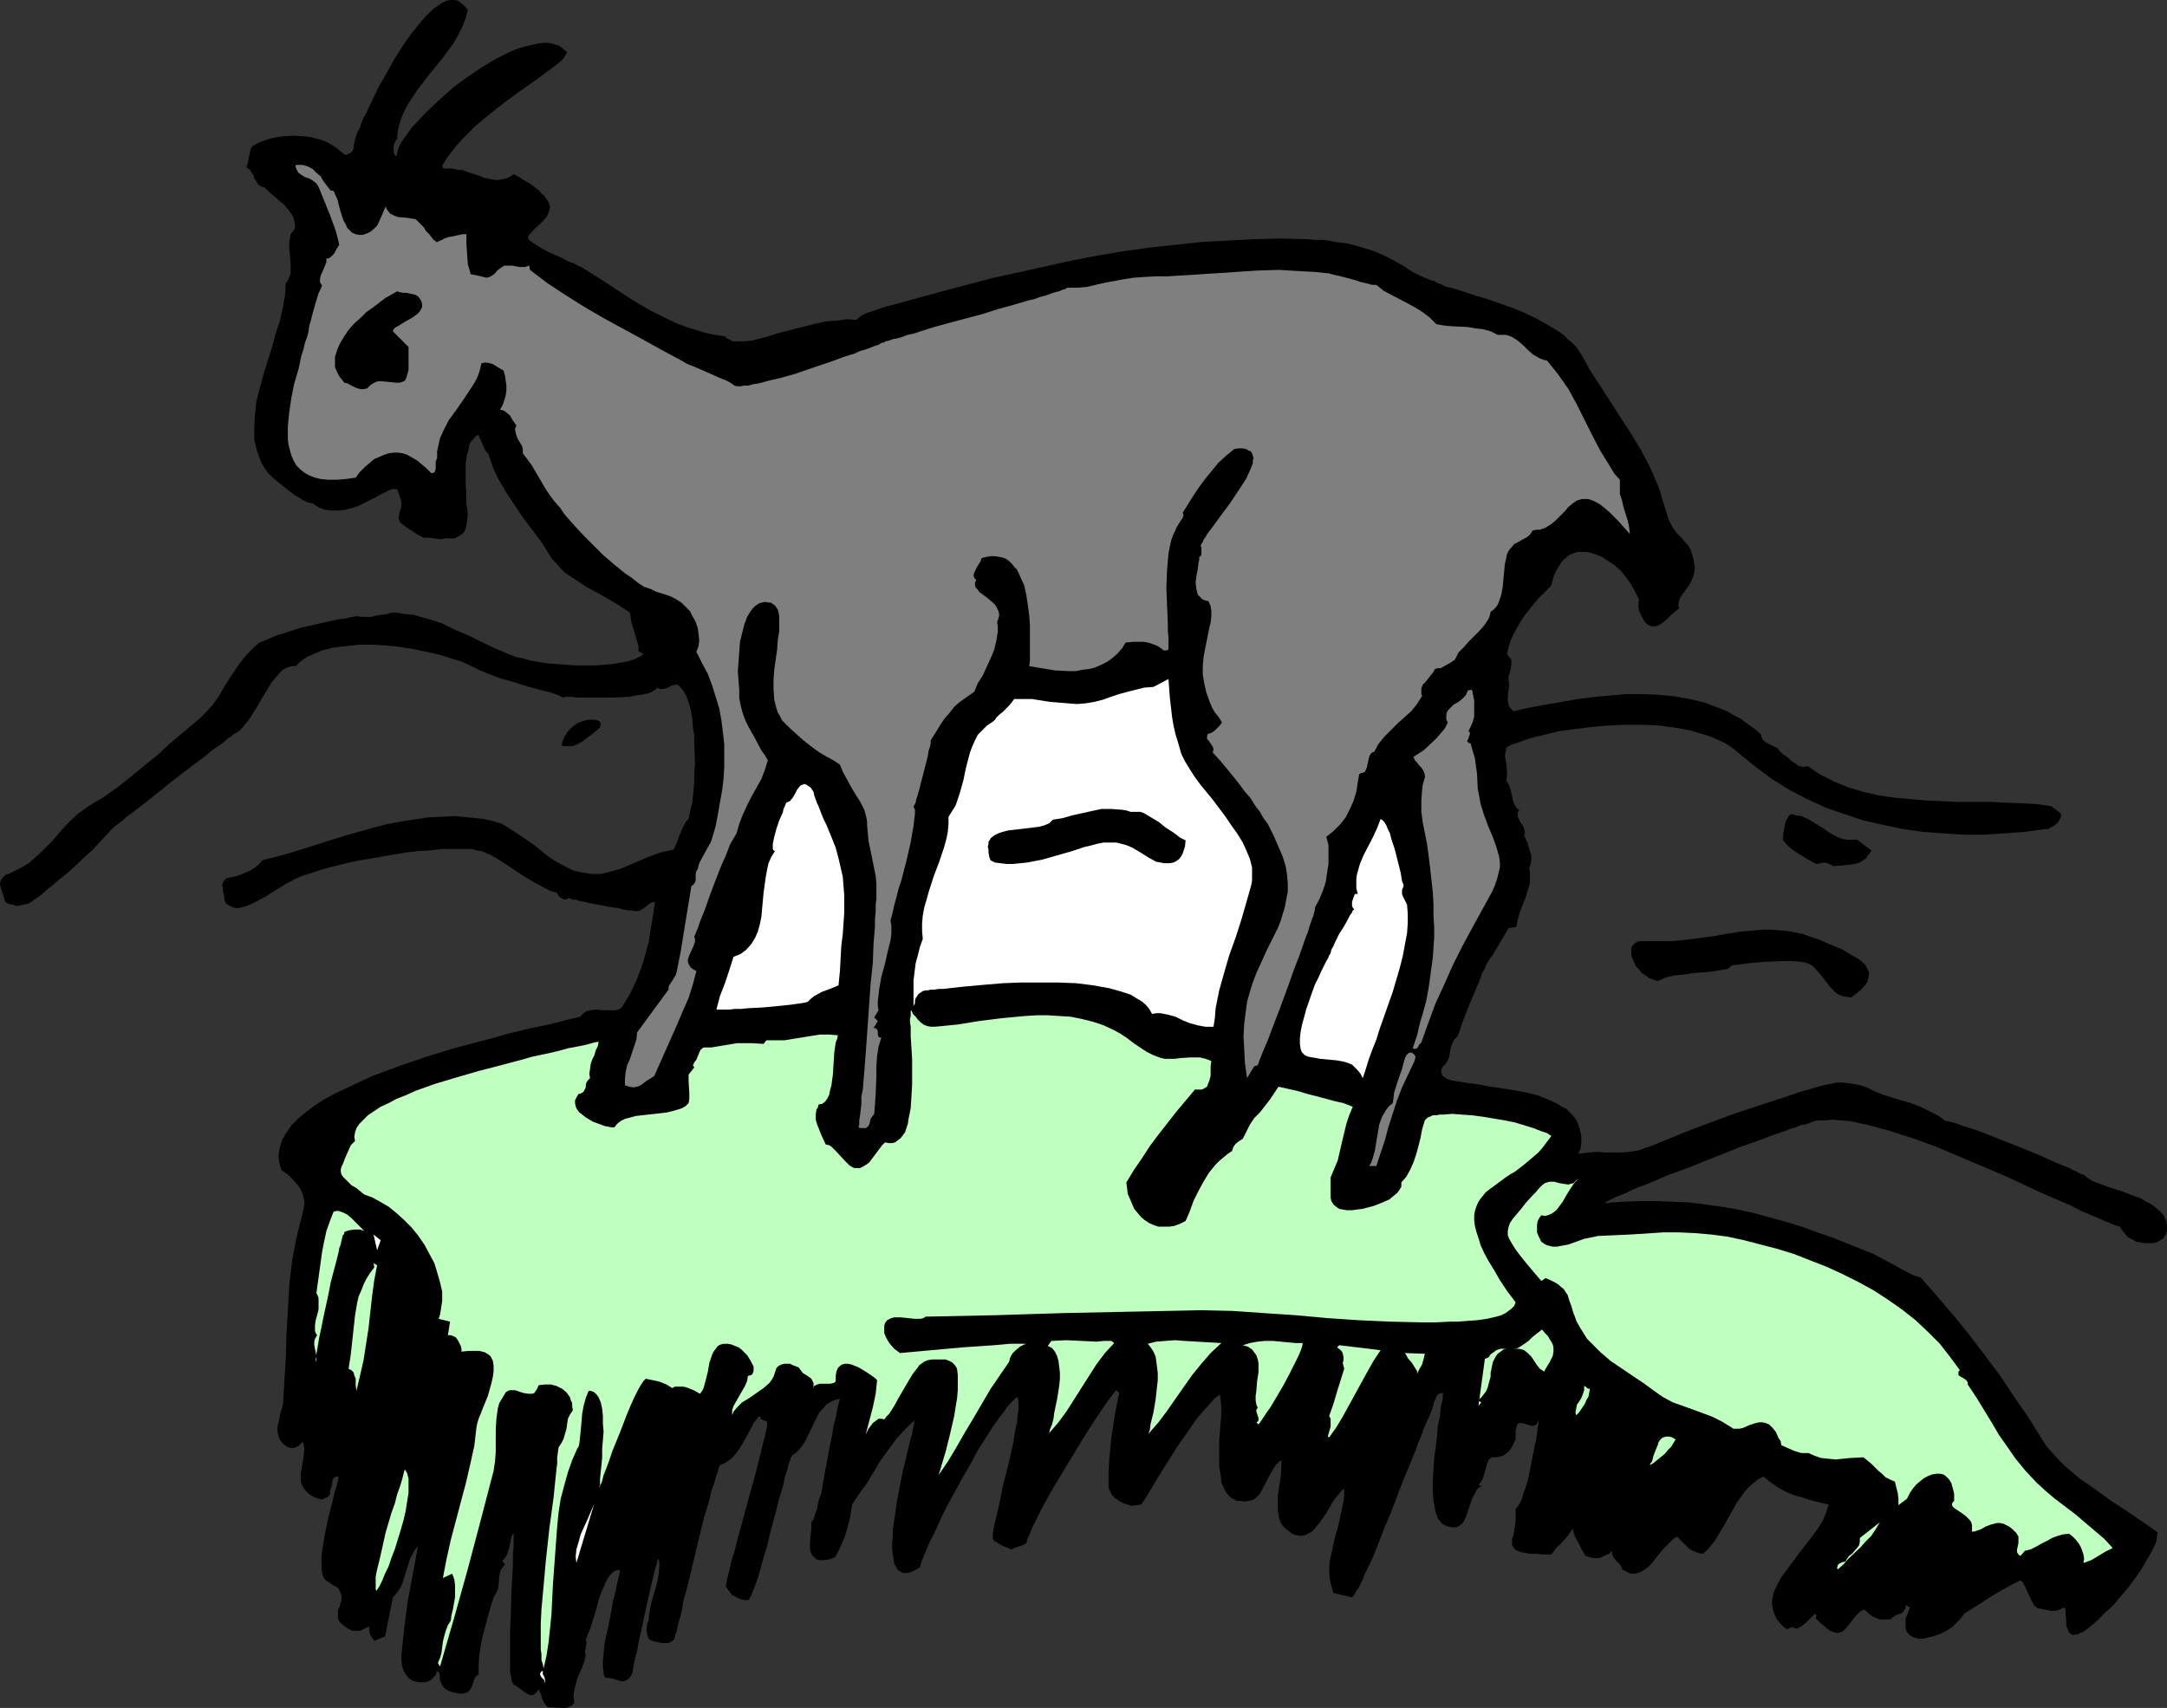
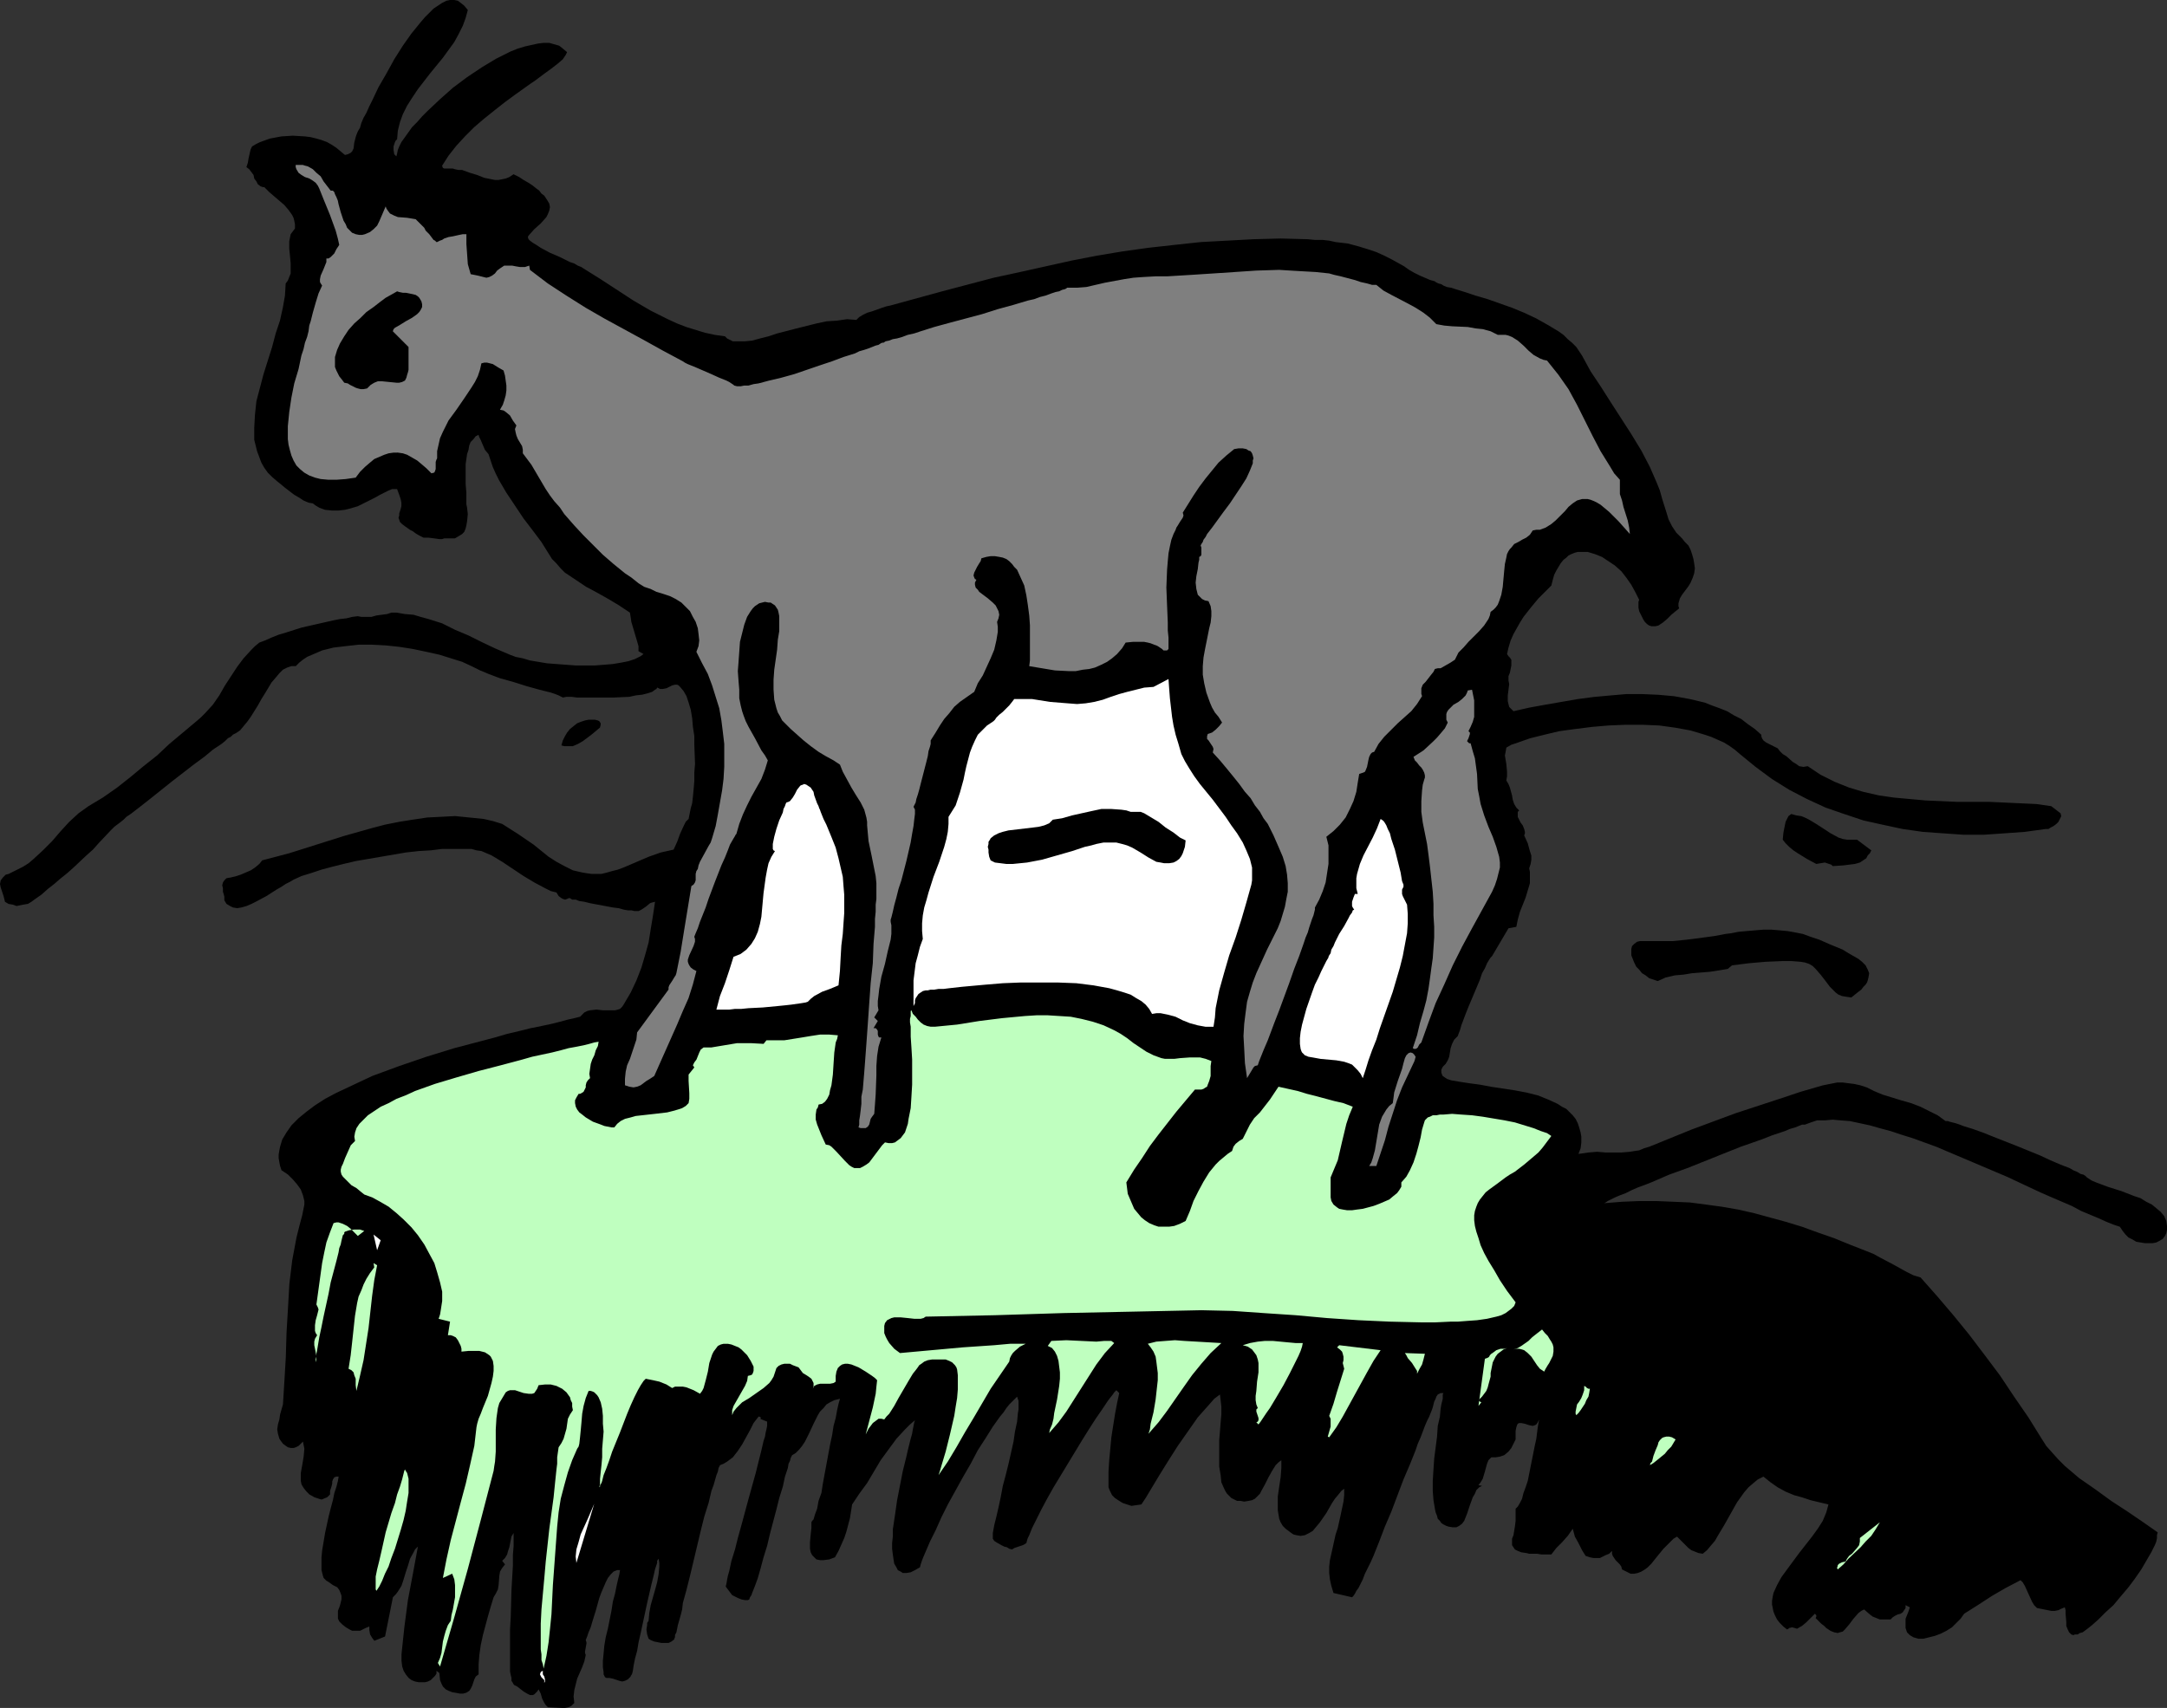
<svg xmlns="http://www.w3.org/2000/svg" xmlns:ns1="http://sodipodi.sourceforge.net/DTD/sodipodi-0.dtd" xmlns:ns2="http://www.inkscape.org/namespaces/inkscape" version="1.0" width="129.724mm" height="102.27mm" id="svg32" ns1:docname="Goat 04.wmf">
  <rect width="100%" height="100%" fill="#333333" stroke="none" />
  <ns1:namedview id="namedview32" pagecolor="#ffffff" bordercolor="#000000" borderopacity="0.25" ns2:showpageshadow="2" ns2:pageopacity="0.0" ns2:pagecheckerboard="0" ns2:deskcolor="#d1d1d1" ns2:document-units="mm" />
  <defs id="defs1">
    <pattern id="WMFhbasepattern" patternUnits="userSpaceOnUse" width="6" height="6" x="0" y="0" />
  </defs>
  <path style="fill:#000000;fill-opacity:1;fill-rule:evenodd;stroke:none" d="m 105.848,2.262 -0.485,1.778 -0.646,1.778 -0.97,1.939 -0.97,1.778 -1.293,1.778 -1.293,1.778 -2.909,3.555 -2.747,3.555 -1.293,1.939 -1.131,1.778 -0.97,1.939 -0.646,1.778 -0.485,1.939 -0.162,1.939 -0.323,0.323 -0.162,0.323 -0.323,0.97 v 0.808 l 0.162,0.97 0.485,0.485 0.162,-0.646 0.162,-0.808 0.323,-0.808 0.485,-0.97 0.808,-1.131 0.808,-1.131 0.808,-1.131 1.131,-1.131 1.131,-1.293 1.293,-1.293 2.747,-2.585 2.909,-2.585 3.232,-2.424 3.394,-2.262 3.232,-1.939 1.616,-0.808 1.616,-0.808 1.616,-0.646 1.616,-0.485 1.454,-0.323 1.454,-0.323 1.293,-0.162 h 1.293 l 1.131,0.323 1.131,0.323 0.808,0.646 0.97,0.808 -0.162,0.323 -0.162,0.323 -0.323,0.485 -0.323,0.485 -1.131,0.97 -1.454,1.131 -1.778,1.293 -1.939,1.454 -0.97,0.646 -1.131,0.808 -2.262,1.616 -2.424,1.778 -2.262,1.778 -2.424,1.939 -2.262,1.939 -2.101,2.101 -1.939,2.101 -1.778,2.262 -1.454,2.262 0.162,0.485 0.323,0.162 h 0.323 0.485 0.485 0.323 0.323 l 0.485,0.162 0.808,0.162 h 0.808 l 1.778,0.646 1.616,0.485 1.616,0.646 1.616,0.323 0.808,0.162 h 0.808 l 0.808,-0.162 0.808,-0.162 0.808,-0.323 0.97,-0.646 1.293,0.646 0.97,0.646 1.131,0.646 0.97,0.646 0.808,0.646 0.646,0.485 0.485,0.646 0.646,0.485 0.646,0.97 0.485,0.808 0.162,0.808 -0.162,0.808 -0.323,0.808 -0.323,0.646 -1.293,1.454 -1.454,1.293 -1.293,1.454 -0.162,0.323 0.162,0.485 0.323,0.323 0.646,0.485 0.808,0.485 0.97,0.646 2.101,1.131 2.262,0.97 2.262,1.131 0.97,0.323 0.808,0.485 0.808,0.323 0.485,0.323 3.878,2.424 3.717,2.424 3.717,2.424 3.878,2.262 3.878,1.939 2.101,0.97 2.101,0.808 2.101,0.646 2.101,0.646 2.262,0.485 2.262,0.323 0.485,0.485 0.323,0.162 0.97,0.485 h 1.293 1.454 l 1.616,-0.162 1.778,-0.485 1.939,-0.485 1.939,-0.646 4.363,-1.131 4.525,-1.131 2.262,-0.485 2.424,-0.162 2.262,-0.323 2.101,0.162 0.646,-0.646 0.808,-0.485 0.97,-0.485 1.131,-0.323 2.262,-0.808 0.97,-0.323 0.808,-0.162 11.797,-3.232 11.635,-3.07 5.979,-1.293 5.818,-1.293 5.818,-1.293 5.818,-1.131 5.818,-0.97 5.818,-0.808 5.818,-0.646 5.979,-0.646 5.979,-0.323 5.979,-0.323 6.141,-0.162 6.141,0.162 1.616,0.162 h 1.778 l 1.454,0.162 1.454,0.323 2.747,0.323 2.424,0.646 2.101,0.646 1.939,0.646 1.778,0.808 1.616,0.808 1.454,0.808 1.454,0.808 1.131,0.808 1.131,0.646 1.293,0.646 1.131,0.485 1.131,0.485 1.131,0.323 0.162,0.162 0.323,0.162 0.323,0.162 0.646,0.162 0.485,0.323 0.808,0.323 0.97,0.162 0.97,0.323 2.101,0.646 2.424,0.808 2.747,0.808 2.747,0.97 2.747,0.97 2.747,1.131 2.747,1.293 2.586,1.454 2.424,1.454 1.131,0.808 0.97,0.97 0.97,0.808 0.97,0.97 0.646,0.97 0.646,0.97 1.939,3.555 2.262,3.393 2.262,3.555 4.686,7.272 2.262,3.717 1.939,3.717 1.616,3.717 0.646,1.616 0.485,1.778 0.97,3.07 0.485,1.616 0.808,1.616 0.97,1.454 1.293,1.293 0.646,0.808 0.808,0.808 0.485,0.97 0.323,0.97 0.323,1.131 0.162,0.97 0.162,1.131 -0.162,1.131 -0.323,0.97 -0.485,1.131 -0.485,0.808 -1.454,1.939 -0.485,0.808 -0.323,1.131 v 0.646 l 0.162,0.485 -0.808,0.646 -0.97,0.808 -0.97,0.97 -0.97,0.808 -0.97,0.646 -0.646,0.162 h -0.485 -0.485 l -0.485,-0.162 -0.485,-0.323 -0.485,-0.485 -0.323,-0.485 -0.323,-0.646 -0.646,-1.293 -0.162,-0.808 v -0.646 -0.646 l 0.162,-0.485 -0.808,-1.616 -0.97,-1.778 -1.131,-1.616 -1.131,-1.454 -1.454,-1.293 -1.454,-0.97 -1.454,-0.97 -1.616,-0.646 -1.616,-0.485 h -1.454 -0.808 l -0.646,0.162 -0.808,0.323 -0.646,0.323 -0.485,0.485 -0.646,0.485 -0.646,0.808 -0.485,0.808 -0.485,0.808 -0.485,0.97 -0.323,1.131 -0.323,1.293 -0.162,0.162 -0.323,0.323 -0.323,0.323 -0.646,0.646 -0.646,0.646 -0.808,0.808 -0.808,0.97 -0.808,0.97 -1.778,2.262 -0.808,1.293 -1.454,2.586 -0.646,1.454 -0.485,1.616 -0.323,1.454 0.323,0.485 0.323,0.323 0.323,0.485 v 0.323 0.97 l -0.162,0.808 -0.162,0.808 -0.323,0.808 v 0.97 l 0.162,0.808 -0.162,1.293 -0.162,1.293 v 1.293 l 0.323,1.293 0.97,0.97 3.555,-0.808 3.555,-0.646 7.434,-1.293 3.717,-0.485 3.555,-0.323 3.717,-0.323 h 3.555 l 3.717,0.162 3.555,0.323 3.555,0.646 3.394,0.808 1.616,0.646 1.778,0.646 1.616,0.646 1.616,0.97 1.616,0.808 1.454,1.131 1.616,1.131 1.454,1.293 v 0.323 l 0.162,0.485 0.323,0.485 0.646,0.485 0.646,0.323 1.293,0.646 0.646,0.323 0.485,0.646 0.646,0.646 0.808,0.485 1.454,1.293 0.808,0.485 0.646,0.485 0.97,0.162 0.97,-0.162 1.454,0.97 1.454,0.97 3.232,1.616 3.232,1.293 3.232,0.97 3.555,0.808 3.394,0.485 3.555,0.323 3.555,0.323 7.272,0.323 h 7.272 l 6.949,0.323 3.555,0.162 3.394,0.485 2.101,1.616 0.162,0.646 -0.323,0.646 -0.323,0.646 -0.485,0.485 -0.646,0.485 -0.646,0.323 -0.485,0.323 h -0.646 l -4.686,0.646 -4.525,0.323 -4.686,0.323 h -4.686 l -4.686,-0.323 -4.525,-0.323 -4.525,-0.646 -4.525,-0.97 -4.363,-0.97 -4.363,-1.454 -4.202,-1.454 -4.202,-1.939 -4.04,-2.101 -3.878,-2.424 -3.717,-2.747 -1.778,-1.454 -1.778,-1.454 -1.131,-0.97 -1.131,-0.808 -1.293,-0.808 -1.454,-0.646 -1.454,-0.646 -1.454,-0.485 -3.232,-0.97 -3.555,-0.646 -3.555,-0.485 -3.878,-0.162 h -3.717 l -3.878,0.162 -3.717,0.323 -3.878,0.485 -3.555,0.485 -3.394,0.808 -3.232,0.808 -2.747,0.97 -1.454,0.485 -1.131,0.646 -0.162,0.97 -0.162,0.808 0.323,1.939 0.162,1.778 v 0.97 l -0.162,0.97 0.485,0.808 0.323,0.808 0.485,1.778 0.162,0.97 0.323,0.97 0.485,0.808 0.646,0.646 -0.323,0.323 v 0.485 0.646 l 0.323,0.646 0.323,0.646 0.485,0.646 0.323,0.808 0.162,0.646 v 0.323 l -0.162,0.485 0.808,1.778 0.485,1.778 0.323,0.97 v 0.97 l -0.162,0.97 -0.323,0.97 0.162,0.808 v 0.808 1.778 l -0.485,1.616 -0.485,1.616 -0.646,1.616 -0.646,1.616 -0.485,1.778 -0.323,1.616 -1.778,0.323 -3.717,6.302 -0.162,0.162 -0.162,0.162 -0.323,0.485 -0.485,0.808 -0.485,1.131 -0.646,1.131 -0.485,1.454 -1.293,3.07 -1.293,3.07 -0.646,1.616 -0.485,1.293 -0.485,1.293 -0.323,1.131 -0.323,0.808 -0.162,0.485 -0.485,0.485 -0.323,0.323 -0.485,0.97 -0.323,0.97 -0.162,0.97 -0.162,0.97 -0.323,0.808 -0.485,0.808 -0.323,0.323 -0.323,0.323 -0.323,0.646 v 0.646 l 0.162,0.485 0.162,0.323 0.485,0.323 0.485,0.323 0.97,0.323 1.939,0.323 2.101,0.323 2.424,0.323 2.586,0.485 5.333,0.808 2.586,0.485 2.586,0.646 2.424,0.97 2.101,0.97 0.97,0.646 0.97,0.485 0.808,0.808 0.646,0.646 0.646,0.808 0.485,0.97 0.323,0.97 0.323,1.131 0.162,0.97 v 1.293 l -0.162,1.293 -0.485,1.293 1.131,-0.162 1.131,-0.162 1.939,-0.162 1.939,0.162 h 0.808 0.97 1.778 l 1.939,-0.162 0.97,-0.162 1.131,-0.162 1.131,-0.485 1.131,-0.323 9.534,-3.878 10.019,-3.717 9.858,-3.232 4.848,-1.616 5.01,-1.454 1.616,-0.323 1.616,-0.323 h 1.293 l 1.293,0.162 1.293,0.162 1.454,0.323 1.454,0.485 1.616,0.808 1.939,0.808 2.101,0.646 2.101,0.646 2.262,0.646 2.101,0.808 1.939,0.97 1.939,0.97 1.778,1.293 h 0.485 l 0.485,0.162 0.646,0.162 0.646,0.162 0.97,0.323 0.808,0.323 2.101,0.646 2.262,0.808 2.424,0.97 5.333,2.101 5.171,2.101 2.424,1.131 2.262,0.97 2.101,0.808 0.808,0.485 0.808,0.323 0.808,0.485 0.646,0.162 0.485,0.323 0.323,0.323 0.97,0.646 1.131,0.485 1.293,0.485 1.293,0.485 3.07,0.97 2.909,1.131 1.454,0.485 1.293,0.808 1.293,0.646 0.97,0.808 0.97,0.808 0.808,0.97 0.485,1.131 0.162,1.131 v 0.808 l -0.162,0.808 -0.323,0.646 -0.485,0.646 -0.808,0.485 -0.646,0.323 -0.808,0.162 h -0.97 -0.808 l -0.97,-0.162 -0.97,-0.162 -0.808,-0.485 -0.97,-0.485 -0.646,-0.646 -0.646,-0.808 -0.646,-0.97 -1.454,-0.485 -1.616,-0.646 -1.778,-0.808 -1.939,-0.808 -1.939,-0.808 -2.101,-1.131 -2.262,-0.97 -2.262,-0.97 -2.586,-1.131 -2.424,-1.131 -5.171,-2.424 -5.333,-2.262 -5.333,-2.262 -5.333,-2.262 -5.333,-1.939 -2.586,-0.808 -2.424,-0.808 -2.424,-0.646 -2.262,-0.646 -2.262,-0.485 -2.262,-0.485 -2.101,-0.162 -1.778,-0.162 -1.778,0.162 h -1.778 l -1.454,0.485 -1.293,0.485 h -0.162 -0.485 l -0.808,0.323 -0.808,0.323 -1.131,0.323 -1.131,0.485 -1.454,0.485 -1.454,0.485 -1.616,0.646 -1.778,0.646 -3.717,1.293 -4.04,1.616 -4.04,1.616 -4.04,1.616 -4.04,1.454 -3.717,1.616 -1.616,0.646 -1.778,0.646 -1.454,0.646 -1.293,0.646 -1.293,0.485 -1.131,0.485 -0.97,0.485 -0.646,0.323 -0.485,0.323 -0.323,0.162 4.04,-0.323 3.878,-0.162 h 3.878 l 3.878,0.162 3.717,0.162 3.717,0.485 3.555,0.485 3.717,0.646 3.555,0.808 3.555,0.97 3.555,0.97 3.717,1.131 3.555,1.293 3.717,1.293 3.555,1.454 3.717,1.454 1.616,0.646 1.454,0.808 3.07,1.616 2.909,1.616 1.616,0.808 1.616,0.485 3.717,4.201 3.717,4.363 3.555,4.363 3.555,4.686 3.394,4.525 3.232,4.848 3.232,4.686 2.909,4.686 1.131,1.778 1.293,1.454 1.454,1.616 1.454,1.454 3.232,2.747 3.717,2.585 3.555,2.586 3.717,2.424 3.555,2.424 3.232,2.262 -0.162,0.646 v 0.646 l -0.162,0.808 -0.323,0.808 -0.808,1.616 -1.131,1.939 -1.131,1.939 -1.454,2.101 -1.454,1.939 -1.778,2.101 -1.616,1.939 -1.778,1.616 -1.616,1.616 -1.454,1.293 -0.808,0.646 -0.646,0.485 -0.646,0.485 -0.646,0.162 -0.485,0.323 h -0.646 l -0.323,0.162 -0.485,-0.162 -0.485,-0.485 -0.323,-0.646 -0.323,-0.808 v -0.97 l -0.162,-1.778 v -0.808 l -0.162,-0.646 -0.808,0.323 -0.646,0.323 -0.808,0.162 h -0.808 l -1.616,-0.323 -1.616,-0.323 -0.646,-0.646 -0.485,-0.808 -0.808,-1.778 -0.808,-1.778 -0.485,-0.808 -0.485,-0.485 -3.394,1.778 -3.07,1.778 -3.232,2.101 -3.07,1.939 -0.808,1.131 -0.97,0.97 -0.97,0.97 -1.293,0.808 -1.293,0.646 -1.293,0.485 -1.293,0.323 -1.293,0.323 h -1.131 l -1.131,-0.323 -0.808,-0.485 -0.646,-0.646 -0.162,-0.485 -0.162,-0.485 v -0.646 -0.646 -0.808 l 0.323,-0.808 0.323,-0.808 0.323,-0.97 -0.97,-0.485 v 0.646 l -0.323,0.485 -0.323,0.485 -0.485,0.323 -0.646,0.162 -0.646,0.323 -0.485,0.323 -0.485,0.485 h -0.808 -0.808 -0.808 l -0.808,-0.323 -0.808,-0.323 -0.646,-0.485 -1.293,-1.131 -0.646,0.323 -0.646,0.485 -1.131,1.293 -0.97,1.293 -0.97,1.131 -0.485,0.485 -0.646,0.162 -0.485,0.162 -0.808,-0.162 -0.808,-0.323 -0.97,-0.646 -0.485,-0.485 -0.646,-0.485 -0.646,-0.646 -0.646,-0.646 0.162,-0.323 v -0.323 l -0.162,-0.162 -0.162,-0.162 -0.97,0.97 -0.97,0.97 -0.97,0.808 -1.131,0.646 -0.485,-0.162 -0.646,-0.162 -0.646,0.162 -0.162,0.162 -0.323,0.162 -0.808,-0.646 -0.808,-0.808 -0.646,-0.808 -0.485,-0.97 -0.323,-0.808 -0.162,-0.808 -0.162,-0.808 v -0.808 l 0.162,-0.97 0.162,-0.808 0.808,-1.778 0.97,-1.778 1.293,-1.778 2.747,-3.717 2.909,-3.717 1.293,-1.778 1.131,-1.778 0.808,-1.939 0.485,-1.778 -4.04,-0.97 -1.939,-0.646 -1.778,-0.485 -1.939,-0.808 -1.778,-0.97 -1.616,-1.131 -1.616,-1.293 -1.293,0.646 -0.97,0.808 -1.131,0.97 -0.97,1.131 -1.616,2.262 -1.454,2.586 -1.454,2.585 -1.454,2.424 -0.646,1.131 -0.97,1.131 -0.808,0.97 -0.97,0.808 -0.97,-0.162 -0.808,-0.323 -0.808,-0.323 -0.646,-0.485 -1.293,-1.293 -1.293,-1.293 -0.808,0.485 -0.808,0.808 -1.454,1.454 -1.454,1.778 -1.293,1.616 -0.808,0.808 -0.646,0.485 -0.808,0.485 -0.808,0.323 -0.808,0.162 h -0.808 l -0.97,-0.485 -0.97,-0.485 -0.162,-0.646 -0.323,-0.485 -0.97,-0.97 -0.323,-0.485 -0.323,-0.485 -0.162,-0.485 v -0.646 l -0.646,0.646 -0.808,0.323 -0.646,0.323 -0.646,0.323 h -0.808 -0.646 l -0.808,-0.162 -0.97,-0.323 -0.808,-1.293 -0.808,-1.616 -0.808,-1.454 -0.485,-1.778 -1.131,1.616 -1.293,1.454 -1.293,1.293 -1.131,1.454 h -1.293 -0.97 l -0.97,-0.162 h -0.97 -0.808 l -0.646,-0.162 -1.131,-0.162 -0.808,-0.323 -0.646,-0.323 -0.323,-0.485 -0.323,-0.485 v -0.646 -0.808 l 0.323,-0.808 0.162,-0.97 0.162,-0.97 0.162,-1.293 v -1.293 -1.454 l 0.485,-0.485 0.485,-0.808 0.485,-0.97 0.323,-1.293 0.485,-1.293 0.485,-1.454 0.646,-3.232 0.646,-3.232 0.323,-1.616 0.323,-1.454 0.162,-1.293 0.162,-1.293 0.162,-0.97 0.162,-0.808 -0.323,0.646 -0.323,0.485 -0.323,0.162 -0.485,0.162 -0.808,-0.162 -0.97,-0.323 -0.808,-0.162 h -0.485 l -0.323,0.162 -0.162,0.323 -0.162,0.485 -0.162,0.808 v 0.97 0.97 l -0.485,0.97 -0.485,0.97 -0.646,0.808 -0.97,0.808 -0.97,0.323 -0.97,0.162 h -0.97 l -0.646,0.646 -0.323,0.808 -0.485,1.778 -0.485,1.616 -0.485,0.808 -0.485,0.646 0.808,0.162 -0.646,0.323 -0.646,0.646 -0.323,0.808 -0.485,0.808 -0.646,1.778 -0.646,1.939 -0.323,0.808 -0.323,0.808 -0.485,0.646 -0.646,0.485 -0.646,0.323 h -0.808 l -0.97,-0.162 -0.485,-0.162 -0.646,-0.323 -0.485,-0.323 -0.323,-0.485 -0.485,-0.485 -0.162,-0.646 -0.323,-0.808 -0.162,-0.808 -0.323,-1.939 -0.162,-2.101 v -2.262 l 0.162,-2.586 0.162,-2.424 0.646,-5.009 0.162,-2.424 0.485,-2.101 0.162,-1.778 0.162,-0.97 0.162,-0.646 0.162,-0.646 v -0.485 -0.485 l 0.162,-0.323 h -0.646 l -0.646,0.323 -0.323,0.485 -0.162,0.485 -0.323,0.646 -0.162,0.646 -0.162,0.646 -0.162,0.485 -0.323,0.808 -0.323,0.808 -0.485,0.97 -0.485,1.131 -0.485,1.293 -0.485,1.293 -0.646,1.454 -0.485,1.454 -1.293,3.232 -1.454,3.393 -2.747,7.272 -1.454,3.393 -1.293,3.393 -1.293,3.232 -0.646,1.454 -0.646,1.293 -0.646,1.293 -0.485,1.293 -0.485,0.97 -0.485,0.97 -0.485,0.646 -0.323,0.646 -0.323,0.485 -0.323,0.323 -4.202,-0.97 -0.485,-1.616 -0.323,-1.454 -0.162,-1.454 v -1.454 l 0.162,-1.454 0.323,-1.454 0.646,-2.909 0.323,-1.454 0.485,-1.454 0.646,-2.909 0.646,-3.07 0.162,-1.454 v -1.454 l -0.646,0.485 -0.646,0.808 -0.808,0.97 -0.646,0.97 -1.293,2.262 -1.454,2.101 -0.808,0.97 -0.808,0.97 -0.808,0.485 -0.97,0.485 -0.97,0.162 -0.97,-0.162 -0.646,-0.162 -0.485,-0.323 -0.646,-0.485 -0.646,-0.485 -0.646,-0.646 -0.485,-0.808 -0.323,-0.808 -0.162,-0.97 -0.162,-0.97 v -1.131 -1.939 l 0.323,-2.262 0.323,-2.101 0.162,-2.101 v -0.808 -0.97 l -0.646,0.485 -0.646,0.646 -0.808,1.293 -0.808,1.454 -0.808,1.616 -0.808,1.454 -0.323,0.646 -0.646,0.646 -0.485,0.485 -0.646,0.323 -0.808,0.162 -0.97,0.162 -0.808,-0.162 h -0.808 l -0.646,-0.323 -0.646,-0.323 -0.485,-0.485 -0.485,-0.485 -0.323,-0.485 -0.323,-0.646 -0.646,-1.454 -0.162,-1.616 -0.323,-1.939 v -1.939 -4.04 l 0.162,-1.939 0.162,-2.101 0.162,-1.778 v -1.778 l -0.162,-1.454 -0.162,-1.293 -1.293,0.97 -1.131,1.293 -1.293,1.454 -1.293,1.454 -2.262,3.232 -2.262,3.232 -2.262,3.555 -2.101,3.393 -1.939,3.232 -0.97,1.616 -0.97,1.454 -2.262,0.323 -1.939,-0.646 -0.808,-0.485 -0.97,-0.646 -0.646,-0.646 -0.485,-0.97 -0.323,-0.808 v -1.131 -2.424 l 0.162,-2.586 0.485,-5.171 0.808,-5.171 0.485,-2.585 0.485,-2.262 -0.646,-0.646 -0.485,0.485 -0.323,0.485 -0.646,0.808 -0.485,0.646 -0.646,0.97 -0.646,0.97 -1.454,2.101 -1.454,2.262 -1.616,2.585 -3.232,5.333 -3.232,5.333 -1.454,2.586 -1.293,2.424 -1.131,2.262 -0.485,0.97 -0.485,0.97 -0.323,0.808 -0.323,0.808 -0.323,0.646 -0.162,0.485 -0.162,0.646 -0.485,0.323 -0.323,0.162 -0.485,0.162 -0.97,0.323 -0.485,0.162 -0.485,0.323 -0.646,-0.162 -0.485,-0.323 -0.646,-0.162 -0.646,-0.323 -1.131,-0.646 -0.485,-0.323 -0.323,-0.485 v -0.646 -0.646 l 0.323,-1.778 0.485,-1.939 0.485,-2.101 0.485,-2.262 0.485,-2.586 0.646,-2.424 0.646,-2.585 1.131,-5.009 0.323,-2.262 0.485,-2.262 0.162,-1.778 0.162,-0.97 v -0.646 -0.808 -0.485 l -0.162,-0.485 -0.162,-0.485 -0.485,0.485 -0.646,0.646 -0.646,0.646 -0.646,0.808 -0.646,0.97 -0.808,0.97 -1.616,2.262 -1.616,2.585 -1.778,2.747 -1.616,3.07 -1.778,3.07 -3.394,6.141 -1.454,2.909 -1.293,2.909 -1.293,2.585 -0.97,2.262 -0.485,1.131 -0.323,0.808 -0.323,0.97 -0.162,0.646 -1.131,0.646 -0.97,0.485 -0.97,0.162 h -0.808 l -0.485,-0.323 -0.646,-0.323 -0.323,-0.646 -0.485,-0.808 -0.162,-0.97 -0.162,-1.131 -0.162,-1.293 v -1.293 l 0.162,-1.454 v -1.616 l 0.485,-3.232 0.485,-3.393 1.293,-6.625 0.808,-3.232 0.323,-1.454 0.323,-1.293 0.323,-1.293 0.323,-1.131 0.162,-0.97 0.162,-0.808 0.162,-0.808 0.162,-0.485 -1.131,0.97 -1.131,1.131 -1.939,2.101 -1.778,2.424 -1.778,2.424 -3.07,5.171 -1.778,2.424 -1.616,2.424 -0.485,3.07 -0.808,3.07 -0.485,1.454 -0.646,1.454 -0.646,1.454 -0.808,1.454 -1.293,0.485 -1.293,0.162 h -0.808 l -0.808,-0.162 -0.485,-0.485 -0.485,-0.485 -0.323,-0.646 -0.162,-0.808 v -1.454 l 0.162,-1.778 0.162,-1.454 v -1.293 l 0.162,-0.323 0.323,-0.323 0.323,-1.131 0.485,-1.293 0.323,-1.778 0.646,-1.778 0.323,-2.101 0.808,-4.363 0.808,-4.363 0.485,-2.262 0.323,-2.101 0.485,-1.778 0.323,-1.778 0.323,-1.454 0.323,-1.131 -1.293,0.323 -0.97,0.485 -0.808,0.485 -0.646,0.808 -0.808,0.808 -0.485,0.808 -0.97,1.939 -0.97,2.101 -0.97,1.939 -0.646,0.97 -0.646,0.808 -0.808,0.808 -0.808,0.485 -0.323,0.646 -0.162,0.646 -0.323,0.646 -0.162,0.97 -0.646,1.939 -0.485,2.262 -0.808,2.585 -0.646,2.586 -1.454,5.494 -0.646,2.747 -0.808,2.586 -0.646,2.424 -0.646,2.262 -0.646,1.778 -0.323,0.808 -0.323,0.808 -0.162,0.485 -0.323,0.485 -0.162,0.485 -0.323,0.162 h -0.646 l -0.808,-0.162 -0.808,-0.323 -0.646,-0.323 -0.646,-0.323 -0.485,-0.646 -0.485,-0.646 -0.485,-0.646 0.162,-0.646 0.162,-0.97 0.162,-0.808 0.323,-1.131 0.485,-2.262 0.808,-2.585 0.646,-2.586 0.808,-2.909 1.616,-5.979 0.808,-2.909 0.808,-2.909 0.646,-2.585 0.646,-2.586 0.485,-2.101 0.323,-0.97 0.162,-0.97 0.162,-0.646 0.162,-0.808 v -0.485 -0.485 l -1.616,-0.646 h 0.162 v -0.323 l -0.323,-0.162 h -0.162 l -1.131,1.454 -0.808,1.616 -1.778,3.232 -0.97,1.454 -1.131,1.454 -0.646,0.485 -0.646,0.485 -0.808,0.485 -0.808,0.323 -0.323,0.646 -0.162,0.808 -0.323,0.808 -0.323,1.131 -0.323,1.131 -0.485,1.293 -0.646,2.747 -0.97,3.07 -0.808,3.232 -1.616,6.787 -0.808,3.393 -0.808,3.232 -0.808,2.909 -0.162,1.454 -0.323,1.293 -0.323,1.131 -0.323,1.131 -0.162,0.808 -0.162,0.808 -0.323,0.646 v 0.485 l -0.162,0.323 v 0.162 l -0.646,0.485 -0.646,0.323 h -0.808 -0.808 l -1.616,-0.323 -0.808,-0.323 -0.485,-0.323 -0.323,-0.97 -0.162,-1.131 0.162,-0.97 v -0.485 l 0.323,-0.485 0.162,-1.778 0.323,-1.778 0.97,-3.393 0.485,-1.778 0.323,-1.778 0.162,-1.778 v -0.808 l -0.162,-0.97 -0.323,0.485 v 0.485 l -0.485,1.454 -0.323,1.454 -0.485,1.939 -0.485,2.101 -0.485,2.101 -0.97,4.525 -0.485,2.262 -0.485,2.101 -0.323,1.939 -0.485,1.778 -0.323,1.616 -0.162,1.131 -0.162,0.646 -0.162,0.323 -0.162,0.162 v 0.162 l -0.646,0.646 -0.646,0.323 -0.646,0.162 -0.646,-0.162 -1.454,-0.485 -0.808,-0.162 h -0.646 l -0.323,-0.162 -0.162,-0.323 -0.162,-0.323 v -0.485 l -0.162,-1.131 v -1.454 l 0.162,-1.616 0.162,-1.778 0.323,-1.939 0.485,-1.939 0.808,-4.04 0.323,-2.101 0.485,-1.778 0.323,-1.616 0.323,-1.454 0.323,-1.293 0.162,-0.97 h -0.646 l -0.808,0.323 -0.646,0.646 -0.646,0.808 -0.485,0.97 -0.485,1.131 -0.485,1.131 -0.485,1.293 -0.808,2.909 -0.808,2.586 -0.323,1.131 -0.485,1.131 -0.323,0.97 -0.323,0.808 0.162,0.485 v 0.323 l -0.323,1.778 v 0.323 l 0.162,0.485 -0.323,1.454 -0.485,1.293 -1.131,2.586 -0.323,1.293 -0.323,1.293 -0.162,1.454 0.162,1.454 -0.646,0.646 -0.646,0.323 -0.808,0.162 h -0.646 l -3.232,-0.162 -0.485,-0.485 -0.323,-0.485 -0.485,-0.97 -0.323,-1.131 -0.485,-0.97 -0.323,0.485 -0.323,0.323 -0.323,0.323 -0.323,0.162 h -0.323 -0.323 l -0.646,-0.323 -0.808,-0.485 -1.454,-1.131 -0.646,-0.323 -0.162,-0.162 -0.162,-0.323 -0.323,-0.485 v -0.646 l -0.162,-0.646 -0.162,-0.808 v -0.97 -0.97 -2.262 -2.586 -2.747 l 0.162,-2.909 0.162,-5.979 0.162,-2.747 0.162,-2.747 v -2.424 l 0.162,-2.101 v -2.909 l -0.485,0.808 -0.162,0.808 -0.323,1.616 -0.323,0.97 -0.162,0.646 -0.485,0.808 -0.646,0.646 0.646,0.808 -0.646,0.808 -0.485,0.808 -0.162,0.97 -0.162,2.101 -0.162,0.97 -0.485,0.97 -0.485,0.808 -0.646,2.101 -0.646,2.262 -1.131,4.201 -0.485,2.262 -0.323,2.262 -0.162,2.101 v 2.262 l -0.646,0.485 -0.323,0.646 -0.485,1.454 -0.323,0.646 -0.323,0.485 -0.485,0.323 -0.323,0.162 -0.646,0.162 h -0.646 l -0.808,-0.162 -0.97,-0.162 -0.808,-0.323 -0.646,-0.323 -0.646,-0.646 -0.323,-0.646 -0.323,-0.808 -0.162,-1.616 -0.646,-0.485 v 0.646 l -0.323,0.485 -0.485,0.485 -0.485,0.485 -0.646,0.323 -0.646,0.162 h -0.808 -0.646 l -0.808,-0.162 -0.808,-0.323 -0.646,-0.485 -0.646,-0.808 -0.485,-0.808 -0.323,-0.97 -0.162,-1.293 v -1.454 l 0.646,-6.141 0.808,-6.141 1.131,-5.979 1.131,-6.141 -0.646,0.646 -0.323,0.646 -0.808,1.454 -0.485,1.616 -0.485,1.454 -0.485,1.616 -0.485,1.454 -0.808,1.293 -0.485,0.646 -0.646,0.646 -1.778,8.888 -2.424,0.97 -0.485,-0.646 -0.485,-0.808 -0.162,-0.97 v -0.808 l -0.808,0.323 -0.646,0.323 -0.646,0.323 h -0.485 -0.646 -0.646 l -0.646,-0.323 -0.808,-0.485 -0.808,-0.646 -0.646,-0.646 -0.323,-0.646 v -0.485 -0.808 -0.485 l 0.323,-0.808 0.162,-0.485 0.323,-1.293 v -0.808 l -0.162,-0.485 -0.323,-0.808 -0.485,-0.646 -0.97,-0.485 -1.131,-0.808 -0.323,-0.162 -0.323,-0.323 -0.323,-0.323 -0.162,-0.485 -0.323,-1.293 v -1.293 -1.616 l 0.162,-1.616 0.323,-1.939 0.323,-1.939 0.808,-3.717 0.485,-1.939 0.485,-1.778 0.323,-1.616 0.485,-1.454 0.323,-1.293 0.162,-0.97 h -0.485 l -0.485,0.162 -0.323,0.485 -0.162,0.485 v 0.485 l -0.162,0.646 -0.162,0.485 -0.162,0.485 v 0.485 0.323 l -0.323,0.323 -0.323,0.323 -0.808,0.323 -0.323,0.162 h -0.323 l -1.454,-0.485 -1.131,-0.646 -0.646,-0.646 -0.646,-0.808 -0.485,-0.808 -0.162,-0.808 v -0.808 -0.97 l 0.323,-1.778 0.323,-1.939 0.162,-1.778 -0.162,-0.808 -0.162,-0.808 -0.485,0.485 -0.485,0.485 -0.646,0.323 -0.485,0.162 h -0.646 l -0.646,-0.162 -0.485,-0.323 -0.646,-0.485 -0.485,-0.646 -0.323,-0.485 -0.323,-1.131 -0.162,-0.97 0.162,-1.131 0.323,-1.131 0.162,-1.131 0.323,-1.131 0.323,-1.131 0.323,-5.171 0.323,-5.494 0.162,-5.494 0.323,-5.494 0.323,-5.656 0.646,-5.333 0.485,-2.585 0.485,-2.586 0.646,-2.585 0.646,-2.424 0.162,-0.808 0.162,-0.808 0.162,-0.808 v -0.808 l -0.323,-1.293 -0.485,-1.293 -0.808,-1.131 -0.97,-1.131 -1.131,-1.131 -1.454,-0.97 -0.323,-0.97 -0.162,-0.808 -0.162,-0.97 v -0.808 l 0.162,-0.97 0.162,-0.808 0.485,-1.616 0.97,-1.616 1.131,-1.616 1.616,-1.616 1.778,-1.454 1.939,-1.454 2.262,-1.454 2.424,-1.293 2.747,-1.293 2.747,-1.293 2.747,-1.293 3.07,-1.131 3.07,-1.131 6.141,-2.101 6.302,-1.939 6.141,-1.616 3.07,-0.808 2.747,-0.808 2.747,-0.646 2.586,-0.646 2.424,-0.485 2.262,-0.485 1.939,-0.485 1.778,-0.485 1.454,-0.323 1.293,-0.323 0.485,-0.485 0.485,-0.485 0.646,-0.323 0.646,-0.162 1.454,-0.162 1.454,0.162 h 1.454 1.293 l 0.646,-0.162 0.485,-0.162 0.485,-0.485 0.323,-0.485 1.616,-2.747 1.293,-2.747 1.131,-2.909 0.808,-2.747 0.808,-2.909 0.485,-3.07 0.485,-2.909 0.485,-3.232 -0.646,0.162 -0.485,0.162 -0.97,0.808 -0.97,0.646 -0.646,0.323 h -0.646 -0.323 l -0.646,-0.162 h -0.808 l -0.97,-0.162 -1.131,-0.323 -1.293,-0.162 -2.586,-0.485 -2.586,-0.485 -1.293,-0.323 -1.131,-0.162 -0.808,-0.323 h -0.808 l -0.485,-0.323 h -0.323 l -0.323,0.162 -0.485,0.162 -0.485,-0.162 -0.323,-0.162 -0.646,-0.485 -0.485,-0.808 -1.293,-0.323 -1.293,-0.646 -2.424,-1.293 -2.424,-1.454 -2.424,-1.616 -2.424,-1.616 -2.424,-1.454 -1.131,-0.485 -1.131,-0.485 -1.131,-0.162 -1.131,-0.323 h -2.101 -2.262 -2.262 l -2.586,0.323 -2.747,0.162 -2.909,0.323 -5.656,0.97 -5.656,0.97 -2.747,0.646 -2.586,0.646 -2.424,0.646 -2.424,0.808 -2.101,0.646 -1.778,0.808 -0.808,0.485 -0.97,0.485 -0.97,0.646 -1.131,0.646 -2.262,1.454 -2.424,1.293 -0.97,0.485 -1.131,0.485 -1.131,0.323 -0.97,0.162 -0.97,-0.162 -0.646,-0.323 -0.808,-0.485 -0.485,-0.808 v -0.808 l -0.162,-0.646 -0.162,-0.485 v -0.808 l -0.162,-0.646 0.162,-0.646 0.323,-0.485 0.485,-0.485 0.97,-0.162 1.293,-0.323 0.97,-0.323 1.131,-0.485 1.131,-0.485 0.97,-0.646 0.97,-0.808 0.646,-0.808 6.141,-1.616 6.141,-1.939 6.141,-1.939 6.302,-1.778 3.07,-0.808 3.232,-0.646 3.07,-0.485 3.232,-0.485 3.232,-0.162 3.07,-0.162 3.232,0.323 3.232,0.323 2.101,0.485 2.101,0.646 1.778,1.131 1.778,1.131 3.555,2.424 3.394,2.747 1.778,1.131 1.778,0.97 1.939,0.97 2.101,0.485 0.97,0.162 1.131,0.162 h 1.131 1.131 l 1.293,-0.323 1.131,-0.323 1.293,-0.323 1.293,-0.485 5.656,-2.424 2.747,-0.97 1.454,-0.323 1.454,-0.323 0.808,-1.778 0.646,-1.778 0.808,-1.778 0.485,-0.97 0.646,-0.646 0.485,-2.424 0.323,-1.131 0.162,-1.454 0.162,-1.616 0.162,-1.939 v -1.939 l 0.162,-1.939 -0.162,-4.363 v -1.939 l -0.323,-2.101 -0.162,-1.939 -0.323,-1.939 -0.485,-1.616 -0.485,-1.454 -0.646,-1.131 -0.808,-0.97 -0.323,-0.323 -0.323,-0.162 h -0.485 l -0.646,0.162 -1.293,0.646 -0.808,0.162 h -0.646 l -0.323,-0.162 -0.323,-0.162 -0.162,0.323 -0.323,0.162 -0.646,0.485 -0.97,0.323 -1.293,0.323 -1.454,0.162 -1.454,0.323 -3.555,0.162 h -8.242 l -1.293,-0.162 h -1.131 l -0.808,0.162 -0.323,-0.162 -0.646,-0.323 -0.808,-0.323 -0.97,-0.323 -1.293,-0.323 -1.293,-0.323 -2.909,-0.808 -3.07,-0.97 -2.909,-0.808 -1.293,-0.485 -1.293,-0.485 -1.131,-0.485 -0.808,-0.323 -1.939,-0.97 -2.101,-0.97 -2.586,-0.808 -2.586,-0.808 -2.909,-0.646 -3.07,-0.646 -3.07,-0.485 -3.07,-0.323 -3.07,-0.162 h -3.07 l -2.909,0.323 -2.747,0.323 -2.586,0.646 -1.131,0.485 -1.131,0.485 -1.131,0.485 -0.97,0.646 -0.808,0.646 -0.808,0.808 h -0.97 l -0.97,0.323 -0.97,0.485 -0.808,0.808 -0.808,0.97 -0.97,1.131 -1.454,2.424 -0.808,1.293 -0.808,1.454 -1.616,2.585 -0.808,1.131 -0.808,0.97 -0.808,0.97 -0.97,0.646 -0.323,0.162 -0.323,0.162 -0.485,0.485 -0.646,0.323 -0.646,0.646 -0.808,0.646 -0.97,0.646 -0.97,0.646 -1.939,1.616 -2.424,1.778 -5.01,3.878 -2.424,1.939 -2.424,1.939 -2.262,1.778 -2.101,1.616 -0.97,0.646 -0.646,0.646 -0.808,0.646 -0.646,0.485 -0.646,0.485 -0.323,0.323 -0.323,0.323 -0.162,0.162 -2.747,2.909 -1.293,1.454 -1.454,1.293 -2.909,2.747 -1.454,1.293 -1.616,1.293 -1.293,1.131 -1.454,1.131 -1.454,1.293 -1.616,1.131 -0.646,0.485 -0.808,0.485 -0.97,0.162 -0.808,0.162 -0.808,0.162 L 2.909,204.739 1.939,204.577 1.131,204.093 0.808,202.8 0.485,201.83 0.162,200.861 0,200.053 l 0.162,-0.808 0.485,-0.646 0.323,-0.323 0.323,-0.323 0.646,-0.162 0.646,-0.323 1.293,-0.646 1.293,-0.646 1.293,-0.808 1.131,-0.97 2.101,-1.939 2.101,-2.101 1.939,-2.262 1.939,-2.101 2.101,-1.939 1.131,-0.808 1.131,-0.808 3.232,-1.939 3.232,-2.262 3.07,-2.424 2.909,-2.424 3.07,-2.424 2.747,-2.586 5.979,-5.009 1.131,-0.97 0.97,-0.97 1.778,-1.939 1.454,-2.101 1.293,-2.262 2.747,-4.201 1.454,-1.939 1.778,-1.939 0.808,-0.808 0.97,-0.808 1.293,-0.485 1.454,-0.646 1.616,-0.646 1.616,-0.485 3.555,-1.131 3.555,-0.808 3.555,-0.808 1.616,-0.323 1.454,-0.162 1.293,-0.323 1.293,-0.162 0.808,0.162 h 1.131 1.131 l 1.131,-0.323 2.424,-0.323 0.97,-0.323 h 1.131 l 1.939,0.323 1.939,0.162 1.616,0.485 1.778,0.485 3.07,0.97 2.909,1.454 3.07,1.293 2.909,1.454 3.07,1.454 3.394,1.454 1.293,0.485 1.616,0.323 1.616,0.485 1.939,0.323 1.939,0.323 2.101,0.162 4.363,0.323 h 4.363 l 2.101,-0.162 1.939,-0.162 1.939,-0.323 1.616,-0.323 1.454,-0.485 1.293,-0.646 0.646,-0.485 -1.131,-0.646 v -1.131 l -0.323,-1.131 -1.293,-4.363 -0.162,-1.131 -0.162,-0.97 -2.424,-1.616 -2.424,-1.454 -2.586,-1.454 -2.424,-1.293 -2.424,-1.616 -2.424,-1.616 -0.97,-0.97 -0.97,-1.131 -0.97,-0.97 -0.808,-1.293 -1.616,-2.586 -1.939,-2.585 -2.101,-2.747 -1.939,-2.909 -1.939,-2.909 -1.616,-2.747 -0.808,-1.616 -0.646,-1.454 -0.485,-1.454 -0.485,-1.454 -0.808,-0.97 -0.485,-1.131 -0.485,-1.131 -0.323,-0.646 -0.162,-0.485 -0.646,0.323 -0.485,0.646 -0.646,0.646 -0.323,0.808 -0.162,0.97 -0.323,0.97 -0.323,2.262 v 2.262 2.262 l 0.162,1.939 v 0.808 0.808 0.162 0.323 0.485 l 0.162,0.808 0.162,1.454 -0.162,1.616 -0.162,0.97 -0.162,0.646 -0.323,0.808 -0.485,0.485 -0.808,0.485 -0.808,0.485 h -1.131 -1.293 l -0.485,0.162 h -0.646 l -1.131,-0.162 -1.293,-0.162 h -1.131 l -0.97,-0.485 -0.808,-0.485 -0.646,-0.485 -0.646,-0.323 -1.131,-0.808 -0.646,-0.485 -0.485,-0.485 -0.162,-0.485 -0.162,-0.485 0.162,-0.485 v -0.162 -0.323 l 0.162,-0.485 0.162,-0.485 0.162,-0.646 v -0.808 l -0.162,-0.808 -0.323,-0.97 -0.485,-1.293 h -0.485 -0.646 l -0.808,0.323 -0.97,0.485 -0.97,0.485 -1.131,0.646 -2.586,1.293 -1.293,0.646 -1.616,0.485 -1.293,0.323 -1.454,0.162 h -1.454 l -1.616,-0.162 -1.293,-0.485 -0.808,-0.485 -0.646,-0.485 -0.97,-0.162 -1.131,-0.485 -0.97,-0.646 -1.131,-0.646 -2.101,-1.616 -0.97,-0.808 -0.808,-0.646 -1.131,-0.97 -0.97,-0.97 -0.808,-1.131 -0.646,-1.131 -0.485,-1.293 -0.485,-1.293 -0.323,-1.293 -0.323,-1.293 v -1.293 -1.454 l 0.162,-2.909 0.323,-3.07 0.808,-3.07 0.808,-3.07 0.97,-3.07 0.97,-3.07 0.808,-3.07 0.97,-2.909 0.646,-2.909 0.485,-2.747 0.162,-2.747 0.485,-0.646 0.323,-0.808 0.323,-0.808 v -0.646 -1.616 l -0.162,-1.778 -0.162,-1.616 v -1.616 l 0.162,-0.808 0.162,-0.808 0.485,-0.646 0.485,-0.646 v -0.97 l -0.162,-0.808 -0.162,-0.646 -0.323,-0.646 -0.808,-1.131 -0.97,-1.131 -1.131,-0.97 -2.262,-1.939 -1.131,-1.131 h -0.323 l -0.485,-0.162 -0.646,-0.485 -0.323,-0.646 -0.485,-0.646 -0.162,-0.808 -0.485,-0.646 -0.485,-0.646 -0.646,-0.485 0.323,-0.97 0.162,-0.97 0.323,-1.454 0.162,-0.646 0.323,-0.646 0.808,-0.485 0.323,-0.162 0.646,-0.323 2.262,-0.808 2.586,-0.485 2.586,-0.162 2.747,0.162 1.293,0.162 1.293,0.323 1.131,0.323 1.293,0.485 1.131,0.646 0.97,0.646 0.97,0.808 0.97,0.808 0.646,-0.162 0.646,-0.323 0.323,-0.323 0.323,-0.646 0.162,-1.293 0.323,-1.293 0.162,-0.485 0.323,-0.808 0.485,-0.808 0.323,-1.131 0.485,-1.131 0.646,-1.131 0.646,-1.454 0.646,-1.293 1.454,-3.07 1.778,-3.07 1.778,-3.232 1.939,-3.07 1.939,-2.747 2.101,-2.585 0.97,-1.131 0.97,-0.97 0.97,-0.97 0.97,-0.646 0.97,-0.646 0.97,-0.485 L 101.808,0 h 0.97 l 0.808,0.162 0.646,0.485 0.808,0.646 z" id="path1" />
  <path style="fill:#7f7f7f;fill-opacity:1;fill-rule:evenodd;stroke:none" d="m 74.821,43.145 h 0.485 l 0.323,0.323 0.162,0.485 0.323,0.646 0.323,0.808 0.162,0.808 0.485,1.778 0.646,1.939 0.485,0.808 0.323,0.808 0.646,0.646 0.485,0.485 0.808,0.323 0.808,0.162 h 0.646 l 0.646,-0.162 1.131,-0.485 0.808,-0.646 0.808,-0.808 0.485,-0.97 0.485,-1.131 0.485,-1.131 0.485,-1.131 0.162,0.485 0.323,0.485 0.485,0.646 0.97,0.485 0.808,0.323 2.101,0.162 1.939,0.323 0.646,0.646 0.646,0.646 0.646,0.646 0.323,0.646 0.808,0.808 0.485,0.646 0.485,0.646 0.323,0.162 0.323,0.323 h 0.162 l 0.323,-0.162 0.323,-0.162 0.485,-0.162 0.485,-0.323 0.97,-0.323 0.97,-0.162 1.454,-0.323 0.808,-0.162 h 0.808 v 2.262 l 0.162,2.262 0.162,2.262 0.323,1.131 0.323,1.131 1.616,0.323 0.646,0.162 0.646,0.162 0.646,0.162 0.646,-0.162 0.646,-0.323 0.646,-0.485 0.485,-0.646 0.646,-0.485 0.485,-0.323 0.485,-0.323 h 0.808 0.97 l 0.808,0.162 0.97,0.162 h 1.131 l 0.485,-0.162 0.485,-0.162 0.162,0.97 4.04,3.07 4.202,2.747 4.363,2.747 4.202,2.424 8.888,4.848 4.363,2.424 4.525,2.424 0.485,0.323 0.646,0.323 1.616,0.646 3.717,1.616 1.778,0.808 1.616,0.646 0.646,0.323 0.485,0.323 0.485,0.323 0.162,0.162 0.646,0.162 h 0.808 l 0.808,-0.162 h 0.97 l 1.131,-0.323 1.131,-0.162 2.424,-0.646 2.747,-0.646 2.909,-0.808 5.656,-1.939 2.909,-0.97 2.586,-0.97 2.586,-0.808 0.97,-0.485 1.131,-0.323 0.97,-0.323 0.808,-0.323 0.808,-0.323 0.646,-0.162 0.485,-0.323 0.323,-0.162 h 0.323 v 0 l 0.485,-0.323 0.808,-0.162 0.808,-0.323 0.97,-0.162 1.131,-0.323 1.293,-0.485 1.454,-0.323 1.454,-0.485 3.07,-0.97 3.555,-0.97 7.272,-1.939 3.555,-1.131 3.555,-0.97 3.232,-0.97 1.454,-0.323 1.293,-0.485 1.293,-0.323 1.293,-0.485 0.97,-0.323 0.808,-0.162 0.646,-0.323 0.646,-0.162 0.323,-0.162 0.162,-0.162 h 2.262 l 2.101,-0.162 4.202,-0.97 4.363,-0.808 2.101,-0.323 2.262,-0.162 2.909,-0.162 h 2.586 l 5.333,-0.323 5.01,-0.323 4.848,-0.323 4.848,-0.323 5.171,-0.162 2.586,0.162 2.747,0.162 2.909,0.162 3.07,0.323 1.131,0.323 1.454,0.323 3.07,0.808 1.454,0.485 1.454,0.323 1.131,0.323 h 0.485 0.485 l 1.616,1.293 1.778,0.97 3.717,1.939 1.778,0.97 1.778,1.131 1.454,1.131 1.454,1.454 1.778,0.323 1.778,0.162 3.555,0.162 1.778,0.323 1.616,0.162 1.778,0.485 1.616,0.808 h 0.97 0.808 l 0.646,0.162 0.808,0.323 1.293,0.808 1.293,1.131 1.131,1.131 1.131,0.97 1.454,0.808 0.808,0.323 0.808,0.162 1.293,1.616 1.293,1.616 1.131,1.616 1.131,1.616 1.939,3.555 3.555,7.11 1.778,3.393 2.101,3.393 0.97,1.616 1.293,1.454 v 1.616 1.616 l 0.485,1.454 0.323,1.454 0.97,3.07 0.323,1.616 0.162,1.454 -1.293,-1.454 -1.293,-1.454 -1.131,-1.131 -0.97,-0.97 -0.97,-0.808 -0.97,-0.808 -0.808,-0.485 -0.646,-0.323 -0.808,-0.323 -0.646,-0.162 h -0.646 -0.646 l -1.131,0.323 -0.97,0.646 -0.97,0.808 -0.808,0.97 -2.101,2.101 -0.97,0.808 -1.293,0.808 -1.293,0.485 h -0.808 l -0.808,0.162 -0.323,0.485 -0.323,0.485 -0.808,0.646 -0.97,0.485 -0.808,0.485 -0.97,0.485 -0.646,0.808 -0.323,0.323 -0.323,0.485 -0.323,0.646 -0.162,0.808 -0.323,1.454 -0.162,1.616 -0.323,3.555 -0.323,1.778 -0.485,1.454 -0.323,0.808 -0.485,0.646 -0.485,0.485 -0.646,0.485 -0.162,0.808 -0.323,0.808 -0.97,1.454 -1.131,1.293 -1.131,1.131 -0.646,0.646 -0.646,0.646 -1.131,1.293 -1.131,1.131 -0.808,1.616 -0.97,0.646 -1.131,0.646 -1.131,0.646 h -0.646 l -0.646,0.162 -0.323,0.646 -0.646,0.808 -1.131,1.454 -0.646,0.646 -0.323,0.808 v 0.808 0.485 l 0.162,0.485 -1.131,1.778 -1.293,1.616 -3.07,2.747 -1.616,1.616 -1.454,1.454 -1.293,1.616 -0.97,1.778 -0.485,0.162 -0.323,0.323 -0.323,0.646 -0.162,0.646 -0.162,0.808 -0.162,0.808 -0.323,0.808 -0.162,0.323 -0.323,0.162 -0.485,0.162 -0.485,0.162 -0.323,1.939 -0.323,2.101 -0.646,2.101 -0.808,1.778 -0.97,1.939 -1.293,1.616 -1.454,1.454 -1.616,1.293 0.485,1.939 v 2.101 2.101 l -0.323,2.101 -0.323,2.101 -0.646,1.939 -0.808,1.939 -0.97,1.778 v 0.162 0.323 l -0.162,0.646 -0.162,0.646 -0.323,0.808 -0.323,0.97 -0.323,0.97 -0.323,1.131 -0.485,1.131 -0.485,1.454 -0.97,2.747 -1.131,2.909 -1.131,3.232 -2.262,6.141 -1.131,2.909 -0.97,2.586 -0.485,1.293 -0.485,1.131 -0.485,1.131 -0.323,0.808 -0.323,0.808 -0.323,0.808 -0.162,0.485 -0.162,0.485 -0.646,0.162 -0.323,0.323 -0.485,0.808 -0.485,0.808 -0.485,0.808 -0.485,-3.393 -0.162,-3.232 -0.162,-2.909 0.162,-2.747 0.323,-2.586 0.323,-2.424 0.646,-2.262 0.646,-2.101 0.808,-2.101 0.808,-1.778 1.616,-3.555 1.616,-3.232 0.808,-1.616 0.646,-1.616 0.485,-1.616 0.485,-1.616 0.323,-1.778 0.323,-1.616 v -1.939 l -0.162,-1.939 -0.323,-1.939 -0.646,-2.101 -0.97,-2.262 -1.131,-2.586 -0.646,-1.293 -0.646,-1.293 -0.97,-1.293 -0.808,-1.454 -1.131,-1.454 -0.97,-1.616 -1.293,-1.454 -1.293,-1.778 -1.293,-1.616 -1.454,-1.778 -1.616,-1.939 -1.616,-1.778 0.162,-0.808 -0.162,-0.485 -0.646,-0.97 -0.323,-0.485 -0.323,-0.323 v -0.646 l 0.162,-0.485 0.97,-0.323 0.808,-0.646 0.808,-0.808 0.646,-0.808 -0.808,-1.293 -0.808,-0.97 -0.646,-1.131 -0.485,-1.131 -0.808,-2.262 -0.485,-2.101 -0.323,-1.939 v -1.939 l 0.162,-1.939 0.323,-1.778 0.323,-1.616 0.323,-1.616 0.323,-1.616 0.323,-1.293 0.162,-1.454 v -1.131 l -0.162,-1.131 -0.485,-1.131 -0.808,-0.162 -0.646,-0.323 -0.485,-0.485 -0.485,-0.485 -0.162,-0.646 -0.162,-0.646 -0.162,-1.454 0.162,-1.454 0.323,-1.616 0.162,-1.454 0.162,-0.646 v -0.646 l 0.323,-0.162 0.162,-0.323 v -0.323 -0.485 -0.808 l -0.162,-0.485 0.162,-0.323 0.323,-0.485 0.162,-0.485 0.485,-0.646 0.323,-0.646 1.131,-1.454 1.293,-1.778 1.293,-1.778 1.454,-1.939 1.293,-1.939 1.293,-1.939 1.131,-1.778 0.808,-1.778 0.323,-0.808 0.323,-0.808 v -0.646 l 0.162,-0.485 -0.162,-0.646 -0.162,-0.485 -0.323,-0.485 -0.485,-0.162 -0.485,-0.323 -0.808,-0.162 h -0.97 l -0.97,0.162 -1.778,1.454 -1.778,1.616 -1.454,1.778 -1.454,1.778 -1.454,1.939 -1.293,1.939 -2.424,3.878 0.162,0.646 -0.162,0.485 -0.646,0.97 -0.485,0.808 -0.323,0.485 -0.162,0.485 -0.485,0.97 -0.485,1.293 -0.323,1.454 -0.323,1.616 -0.162,1.778 -0.162,1.939 -0.162,4.04 0.162,4.04 0.162,3.878 v 1.778 l 0.162,1.616 v 1.454 1.131 l -0.323,0.323 h -0.485 -0.323 l -0.323,-0.323 -0.485,-0.323 -0.485,-0.323 -0.323,-0.162 -0.485,-0.162 -0.808,-0.323 -0.646,-0.162 -0.808,-0.162 h -0.808 -1.778 l -1.616,0.162 -0.808,1.293 -1.131,1.293 -1.131,0.97 -1.131,0.808 -1.293,0.646 -1.454,0.646 -1.293,0.323 -1.454,0.162 -1.616,0.323 h -1.454 l -3.232,-0.162 -2.909,-0.485 -2.909,-0.485 0.162,-1.293 v -1.778 -1.778 -2.262 -2.101 l -0.162,-2.262 -0.323,-2.424 -0.323,-2.101 -0.485,-2.262 -0.808,-1.778 -0.808,-1.778 -0.646,-0.646 -0.485,-0.646 -0.646,-0.646 -0.646,-0.485 -0.808,-0.323 -0.808,-0.162 -0.97,-0.162 h -0.97 l -0.97,0.162 -1.131,0.323 -0.162,0.646 -0.323,0.485 -0.485,0.808 -0.646,1.293 -0.162,0.646 0.162,0.485 0.162,0.323 0.323,0.162 -0.323,0.646 v 0.485 l 0.162,0.646 0.485,0.485 0.323,0.485 0.646,0.485 1.293,0.97 1.131,0.97 0.646,0.646 0.323,0.646 0.323,0.646 0.162,0.808 -0.162,0.808 -0.323,0.808 0.162,1.131 v 1.131 l -0.162,0.97 -0.162,0.97 -0.485,2.101 -0.808,1.939 -1.778,3.878 -1.131,1.778 -0.808,1.939 -1.616,1.131 -1.616,1.131 -1.293,1.131 -1.131,1.454 -1.131,1.293 -0.97,1.454 -0.97,1.616 -1.131,1.778 v 0.162 0.646 l -0.162,0.646 -0.323,0.97 -0.162,1.131 -0.323,1.293 -1.293,5.009 -0.323,1.293 -0.323,1.131 -0.323,0.97 -0.162,0.808 -0.323,0.646 -0.162,0.323 0.162,0.323 0.162,0.323 v 0.485 0.485 l -0.162,1.293 -0.162,1.454 -0.323,1.778 -0.323,1.939 -0.485,2.101 -0.485,2.101 -1.131,4.363 -0.646,1.939 -0.485,1.939 -0.485,1.778 -0.323,1.454 -0.323,1.293 -0.162,0.485 v 0.485 l 0.162,0.808 v 0.808 1.131 l -0.162,1.293 -0.323,1.293 -0.323,1.293 -0.646,2.909 -0.808,2.909 -0.485,2.747 -0.162,1.454 -0.162,1.293 v 1.131 l 0.162,0.97 -0.97,1.616 0.808,0.808 -0.97,1.616 h 0.323 0.162 l 0.323,0.323 0.162,0.323 v 0.808 l 0.162,0.485 0.162,0.162 h 0.485 l -0.646,2.101 -0.323,2.101 -0.162,2.262 v 2.101 l -0.162,4.363 -0.162,2.262 -0.162,2.101 -0.485,0.646 -0.323,0.485 -0.162,0.646 -0.162,0.646 -0.323,0.485 -0.485,0.323 h -0.646 -0.485 l -0.485,-0.162 0.162,-0.646 v -0.97 l 0.162,-0.97 0.162,-1.293 0.162,-1.454 v -1.616 l 0.323,-1.616 0.162,-1.939 0.162,-1.939 0.162,-2.101 0.323,-4.363 0.323,-4.525 0.323,-4.686 0.323,-4.525 0.485,-4.525 0.162,-4.363 0.162,-1.939 0.162,-1.939 v -1.778 l 0.162,-1.616 v -1.616 l 0.162,-1.293 v -1.293 -2.262 l -0.162,-1.616 -0.323,-1.616 -0.646,-3.232 -0.646,-3.07 -0.162,-1.778 -0.162,-1.778 v -0.808 l -0.162,-0.97 -0.485,-1.778 -0.808,-1.616 -1.131,-1.778 -0.97,-1.616 -0.97,-1.778 -0.97,-1.778 -0.646,-1.616 -1.454,-0.97 -1.778,-0.97 -1.616,-0.97 -1.778,-1.293 -1.616,-1.293 -1.454,-1.293 -1.454,-1.293 -1.293,-1.293 -0.646,-0.646 -0.485,-0.97 -0.485,-0.808 -0.323,-0.97 -0.485,-1.939 -0.162,-2.262 v -2.262 l 0.162,-2.262 0.646,-4.525 0.162,-2.262 0.323,-1.939 v -1.939 -1.454 l -0.162,-0.808 -0.162,-0.646 -0.323,-0.485 -0.323,-0.485 -0.485,-0.323 -0.485,-0.323 h -0.485 l -0.808,-0.162 -0.646,0.162 -0.646,0.162 -0.485,0.323 -0.485,0.323 -0.485,0.485 -0.485,0.646 -0.808,1.293 -0.646,1.778 -0.485,1.939 -0.485,1.939 -0.162,2.262 -0.162,2.262 -0.162,2.101 0.162,2.262 0.162,1.939 v 1.939 l 0.323,1.616 0.323,1.293 0.162,0.485 0.162,0.485 0.485,1.293 0.646,1.293 1.454,2.586 1.454,2.747 0.808,1.131 0.646,1.131 -0.646,2.101 -0.808,2.101 -2.262,4.04 -0.97,1.939 -0.97,2.101 -0.808,2.101 -0.646,2.262 -0.162,0.162 -0.162,0.323 -0.485,0.808 -0.646,1.131 -0.485,1.293 -0.646,1.616 -0.808,1.778 -1.454,3.717 -1.454,3.878 -0.646,1.939 -0.646,1.616 -0.646,1.616 -0.485,1.454 -0.485,1.131 -0.323,0.808 0.162,0.485 v 0.646 l -0.323,0.97 -0.97,2.101 -0.323,0.97 v 0.485 l 0.162,0.485 0.162,0.323 0.323,0.485 0.646,0.485 0.646,0.323 -0.808,3.07 -0.97,3.07 -1.293,2.909 -1.293,3.07 -2.586,5.817 -2.586,5.817 -0.97,0.646 -0.808,0.485 -0.646,0.485 -0.646,0.485 -0.808,0.323 -0.808,0.162 -0.97,-0.162 -0.97,-0.323 v -1.454 l 0.162,-1.616 0.323,-1.454 0.646,-1.454 0.97,-2.909 0.485,-1.454 0.162,-1.616 7.11,-9.696 v -0.485 l 0.162,-0.485 0.646,-0.97 0.485,-0.808 0.323,-0.485 0.162,-0.485 0.97,-4.848 0.808,-5.009 1.616,-9.857 0.485,-0.323 0.323,-0.485 0.162,-0.485 v -0.485 -0.97 l 0.162,-0.646 0.323,-0.485 0.162,-0.808 0.323,-0.808 0.97,-1.778 0.97,-1.778 0.485,-0.808 0.323,-0.97 0.808,-2.747 0.485,-2.586 0.485,-2.747 0.485,-2.747 0.323,-2.586 0.162,-2.747 v -2.585 -2.586 l -0.323,-2.747 -0.323,-2.586 -0.485,-2.747 -0.808,-2.585 -0.808,-2.586 -0.97,-2.585 -1.293,-2.424 -1.293,-2.586 0.485,-1.293 0.162,-1.293 -0.162,-1.454 -0.162,-1.293 -0.485,-1.454 -0.646,-1.131 -0.646,-1.293 -0.97,-0.97 -0.97,-0.97 -1.293,-0.808 -1.293,-0.646 -1.454,-0.485 -1.616,-0.485 -1.293,-0.646 -1.454,-0.485 -1.293,-0.808 -1.616,-1.293 -1.454,-0.97 -2.586,-2.101 -2.424,-2.101 -2.101,-2.101 -2.262,-2.262 -2.101,-2.262 -2.262,-2.586 -0.97,-1.454 -1.293,-1.454 -0.97,-1.293 -0.97,-1.454 -1.616,-2.747 -1.616,-2.747 -0.97,-1.293 -0.97,-1.293 v -0.808 l -0.162,-0.808 -0.97,-1.616 -0.323,-0.808 -0.162,-0.646 -0.162,-0.808 0.323,-0.808 -0.808,-1.131 -0.646,-1.131 -0.97,-0.808 -0.485,-0.323 -0.808,-0.162 0.646,-1.131 0.323,-0.97 0.323,-1.131 0.162,-1.131 v -1.131 l -0.162,-1.131 -0.162,-1.131 -0.323,-1.131 -1.131,-0.646 -1.293,-0.808 -0.646,-0.162 -0.646,-0.162 h -0.646 l -0.646,0.162 -0.323,1.454 -0.485,1.454 -0.646,1.293 -0.808,1.293 -1.616,2.424 -1.778,2.585 -1.778,2.424 -0.646,1.293 -0.646,1.293 -0.646,1.454 -0.323,1.454 -0.323,1.454 v 1.616 l -0.162,0.323 -0.162,0.485 v 1.616 l -0.162,0.485 -0.162,0.323 -0.646,0.162 -1.131,-1.131 -1.131,-0.97 -0.97,-0.808 -1.131,-0.646 -1.131,-0.646 -0.97,-0.323 -1.131,-0.162 H 89.041 l -1.131,0.162 -0.97,0.323 -1.131,0.485 -1.131,0.485 -0.97,0.808 -1.131,0.97 -1.131,1.131 -0.97,1.293 -2.262,0.323 -2.101,0.162 h -1.778 l -1.778,-0.162 -1.293,-0.323 -1.293,-0.485 -1.131,-0.646 -0.97,-0.808 -0.808,-0.808 -0.646,-1.131 -0.485,-1.131 -0.323,-1.131 -0.323,-1.293 -0.162,-1.293 v -1.454 -1.454 l 0.323,-3.232 0.485,-3.232 0.646,-3.232 0.97,-3.232 0.646,-3.07 0.485,-1.454 0.323,-1.454 0.485,-1.293 0.323,-1.293 0.162,-1.293 0.323,-0.97 0.485,-1.939 0.646,-2.262 0.646,-2.101 0.808,-1.778 -0.323,-0.485 -0.162,-0.323 V 63.183 l 0.162,-0.808 0.646,-1.454 0.323,-0.808 0.323,-0.808 v -0.808 h 0.485 l 0.485,-0.323 0.323,-0.323 0.485,-0.485 0.485,-0.97 0.646,-0.97 -0.323,-1.454 -0.485,-1.778 -0.646,-1.778 -0.646,-1.778 -1.454,-3.555 -0.646,-1.616 -0.323,-0.808 -0.323,-0.646 -0.485,-0.646 -0.646,-0.485 -0.808,-0.485 -0.97,-0.323 -0.808,-0.485 -0.646,-0.485 -0.485,-0.808 -0.162,-0.485 v -0.485 h 0.808 0.808 l 0.485,0.162 0.646,0.162 1.131,0.646 0.808,0.808 0.97,0.808 0.646,1.131 z" id="path2" />
  <path style="fill:#000000;fill-opacity:1;fill-rule:evenodd;stroke:none" d="m 88.88,74.979 3.555,3.555 v 1.293 1.131 0.97 0.97 0.808 l -0.162,0.646 -0.162,0.485 -0.162,0.646 -0.323,0.646 -0.646,0.323 -0.646,0.162 H 89.688 L 88.072,86.452 86.456,86.291 h -0.97 l -0.808,0.323 -0.808,0.485 -0.808,0.808 -0.808,0.162 h -0.646 l -0.646,-0.162 -0.485,-0.162 -0.646,-0.323 -0.646,-0.323 -0.485,-0.323 -0.808,-0.162 -0.485,-0.646 -0.646,-0.808 -0.323,-0.646 -0.323,-0.646 -0.323,-0.808 v -0.808 -1.454 l 0.485,-1.616 0.646,-1.454 0.97,-1.616 0.97,-1.454 1.293,-1.454 1.454,-1.293 1.293,-1.293 1.616,-1.131 1.454,-1.131 1.293,-0.97 1.454,-0.808 1.131,-0.646 0.485,0.162 0.808,0.162 h 0.323 0.323 l 0.808,0.162 0.808,0.162 0.646,0.162 0.485,0.323 0.323,0.323 0.485,0.808 0.162,0.646 v 0.646 l -0.323,0.646 -0.323,0.485 -0.485,0.485 -1.131,0.808 -1.454,0.808 -1.293,0.808 -1.131,0.646 -0.323,0.323 z" id="path3" />
  <path style="fill:#000000;fill-opacity:1;fill-rule:evenodd;stroke:none" d="m 135.744,164.664 -1.939,1.616 -1.939,1.454 -1.131,0.646 -1.131,0.485 h -1.131 -0.808 l -0.646,-0.162 0.323,-1.131 0.485,-0.97 0.485,-0.808 0.646,-0.808 0.808,-0.646 0.808,-0.646 0.808,-0.323 0.97,-0.323 0.808,-0.162 h 0.808 0.646 l 0.646,0.162 0.323,0.162 0.323,0.485 v 0.323 z" id="path4" />
  <path style="fill:#ffffff;fill-opacity:1;fill-rule:evenodd;stroke:none" d="m 264.377,153.675 0.162,2.262 0.162,2.101 0.485,4.201 0.323,1.939 0.485,2.101 0.646,2.101 0.646,2.262 0.808,1.616 0.97,1.616 1.131,1.778 1.293,1.778 2.909,3.555 2.909,3.878 1.293,1.939 1.293,1.778 1.293,2.101 0.808,1.778 0.808,1.939 0.485,1.939 v 1.939 0.97 l -0.162,0.97 -1.131,4.04 -1.131,3.878 -1.293,4.04 -1.454,4.04 -1.131,3.878 -1.131,4.04 -0.808,4.04 -0.162,2.101 -0.323,2.101 h -0.97 -0.808 l -1.778,-0.323 -1.778,-0.485 -1.616,-0.646 -1.616,-0.808 -1.778,-0.485 -1.616,-0.323 h -0.97 l -0.97,0.162 -0.646,-1.131 -0.808,-0.97 -0.97,-0.808 -1.131,-0.646 -1.293,-0.808 -1.454,-0.485 -1.616,-0.485 -1.778,-0.485 -1.778,-0.323 -1.778,-0.323 -3.878,-0.485 -4.202,-0.162 h -4.04 -4.363 l -4.04,0.162 -3.878,0.323 -3.555,0.323 -1.778,0.162 -1.454,0.162 -1.454,0.162 -1.293,0.162 h -1.131 l -0.97,0.162 h -0.808 l -0.646,0.162 h -0.485 l -0.646,0.162 -0.485,0.323 -0.485,0.323 -0.323,0.485 -0.323,0.485 -0.162,0.485 v 0.646 l -0.323,0.646 v -1.939 -1.939 -1.939 l 0.485,-3.878 0.485,-1.778 0.485,-1.939 0.646,-1.778 -0.162,-1.778 v -1.778 l 0.162,-1.778 0.323,-1.778 0.485,-1.616 0.485,-1.778 1.131,-3.555 1.293,-3.393 1.131,-3.393 0.485,-1.778 0.323,-1.616 0.162,-1.778 v -1.616 l 0.808,-1.293 0.808,-1.293 0.485,-1.454 0.485,-1.454 0.808,-2.909 0.323,-1.616 0.323,-1.454 0.808,-3.07 0.485,-1.293 0.646,-1.454 0.646,-1.293 1.131,-1.131 0.97,-0.97 1.454,-0.97 0.323,-0.323 0.323,-0.485 0.646,-0.646 0.808,-0.646 0.808,-0.808 0.646,-0.646 0.646,-0.808 0.485,-0.646 h 1.939 2.101 l 4.04,0.646 4.04,0.323 2.101,0.162 1.939,-0.162 1.939,-0.323 1.939,-0.485 1.778,-0.646 1.939,-0.646 1.778,-0.485 1.939,-0.485 1.939,-0.485 2.101,-0.162 z" id="path5" />
  <path style="fill:#7f7f7f;fill-opacity:1;fill-rule:evenodd;stroke:none" d="m 333.057,156.099 0.485,2.424 v 1.131 1.293 1.293 l -0.323,1.131 -0.485,1.131 -0.485,0.97 0.162,0.162 0.162,0.162 v 0.323 l -0.162,0.485 -0.162,0.485 -0.162,0.323 -0.162,0.323 0.323,0.323 0.162,0.162 h 0.323 l 0.485,1.778 0.485,1.616 0.485,3.555 0.162,3.393 0.323,1.616 0.323,1.778 0.808,2.586 0.97,2.585 0.97,2.262 0.808,2.262 0.323,1.131 0.323,1.131 0.162,1.293 v 1.131 l -0.323,1.293 -0.323,1.293 -0.485,1.454 -0.646,1.454 -4.525,8.241 -2.262,4.201 -2.101,4.201 -1.939,4.363 -1.939,4.201 -1.616,4.363 -1.616,4.525 -0.485,0.485 -0.323,0.646 -0.162,0.162 -0.323,0.162 h -0.323 l -0.323,-0.162 0.97,-2.909 0.646,-2.747 0.808,-2.747 0.646,-2.424 0.485,-2.585 0.323,-2.262 0.323,-2.424 0.323,-2.262 0.323,-4.686 v -2.424 l -0.162,-2.585 v -2.586 l -0.162,-2.747 -0.323,-2.909 -0.323,-2.909 -0.323,-2.586 -0.323,-2.424 -0.485,-2.424 -0.485,-2.424 -0.323,-2.424 v -2.424 l 0.162,-2.424 0.162,-1.293 0.323,-1.131 0.162,-0.485 v -0.485 l -0.162,-0.646 -0.323,-0.646 -0.323,-0.485 -0.485,-0.485 -0.485,-0.646 -0.485,-0.485 -0.323,-0.808 2.262,-1.454 2.101,-1.939 0.97,-0.97 0.97,-1.131 0.808,-0.97 0.646,-1.293 -0.323,-0.646 v -0.646 -0.646 l 0.162,-0.485 0.323,-0.485 0.323,-0.323 0.808,-0.808 1.131,-0.646 0.808,-0.646 0.808,-0.808 0.323,-0.646 0.162,-0.485 z" id="path6" />
  <path style="fill:#ffffff;fill-opacity:1;fill-rule:evenodd;stroke:none" d="m 189.718,222.999 -1.939,0.808 -1.778,0.646 -1.778,0.97 -0.808,0.646 -0.646,0.646 -0.485,0.162 -0.97,0.162 -1.131,0.162 -1.131,0.162 -1.454,0.162 -1.616,0.162 -3.394,0.323 -3.232,0.162 -1.616,0.162 h -1.454 l -1.293,0.162 h -2.909 l 0.808,-3.07 1.131,-2.909 0.97,-2.909 0.97,-3.07 0.808,-0.323 0.808,-0.323 0.646,-0.485 0.646,-0.485 1.131,-1.293 0.808,-1.293 0.646,-1.454 0.485,-1.778 0.323,-1.616 0.162,-1.778 0.323,-3.555 0.485,-3.555 0.323,-1.778 0.323,-1.454 0.646,-1.454 0.808,-1.293 -0.323,-0.162 -0.162,-0.323 v -0.485 -0.646 l 0.162,-0.808 0.162,-0.808 0.485,-1.778 0.646,-1.939 0.808,-1.778 0.162,-0.808 0.323,-0.646 0.162,-0.485 0.162,-0.323 0.485,-0.162 0.323,-0.162 0.646,-0.808 0.485,-0.808 0.485,-0.97 0.646,-0.808 0.162,-0.162 0.485,-0.162 0.323,-0.162 0.485,0.162 0.485,0.323 0.485,0.323 0.323,0.485 0.323,0.485 0.162,0.808 0.646,1.778 0.323,0.646 0.162,0.485 0.162,0.323 0.162,0.485 0.646,1.616 0.646,1.293 1.131,2.747 0.97,2.424 0.646,2.424 0.485,2.101 0.485,2.101 0.162,2.101 0.162,1.939 v 2.101 2.101 l -0.162,2.262 -0.162,2.424 -0.323,2.585 -0.162,2.747 -0.162,3.07 z" id="path7" />
  <path style="fill:#000000;fill-opacity:1;fill-rule:evenodd;stroke:none" d="m 255.813,183.732 h 0.808 0.646 0.808 l 0.808,0.323 1.616,0.97 1.616,0.97 1.616,1.293 1.778,1.131 1.454,1.131 0.646,0.323 0.646,0.323 -0.162,1.454 -0.485,1.454 -0.323,0.646 -0.485,0.646 -0.646,0.485 -0.646,0.323 -0.97,0.162 h -1.131 l -0.808,-0.162 -0.97,-0.162 -1.778,-0.97 -1.778,-1.131 -1.939,-1.131 -1.131,-0.485 -1.131,-0.323 -1.293,-0.323 h -1.293 -1.616 l -1.616,0.323 -1.131,0.323 -1.454,0.323 -1.454,0.485 -1.454,0.485 -3.394,0.97 -3.394,0.97 -3.394,0.646 -1.616,0.162 -1.616,0.162 h -1.454 l -1.293,-0.162 -1.293,-0.162 -0.97,-0.485 -0.323,-0.808 -0.162,-0.97 v -0.646 l -0.162,-0.646 0.162,-0.646 v -0.485 l 0.323,-0.485 0.162,-0.323 0.808,-0.646 0.97,-0.485 0.97,-0.323 1.293,-0.323 2.747,-0.323 2.747,-0.323 1.293,-0.162 1.293,-0.323 1.131,-0.485 0.808,-0.808 2.101,-0.323 2.262,-0.646 4.363,-0.97 2.262,-0.485 h 2.262 l 2.262,0.162 1.131,0.162 z" id="path8" />
  <path style="fill:#ffffff;fill-opacity:1;fill-rule:evenodd;stroke:none" d="m 317.544,200.699 -0.323,0.646 v 0.485 0.485 l 0.162,0.485 0.485,0.97 0.485,0.97 0.162,2.101 v 2.101 l -0.162,2.262 -0.485,2.586 -0.485,2.585 -0.646,2.586 -1.616,5.494 -1.939,5.494 -0.97,2.747 -0.808,2.585 -0.97,2.424 -0.808,2.262 -0.646,2.101 -0.646,1.939 -0.485,-0.97 -0.646,-0.808 -0.646,-0.646 -0.646,-0.646 -0.808,-0.323 -0.97,-0.323 -1.778,-0.323 -1.778,-0.162 -1.778,-0.162 -1.778,-0.323 -0.97,-0.162 -0.808,-0.323 -0.323,-0.323 -0.323,-0.323 -0.162,-0.323 -0.162,-0.485 -0.162,-1.131 v -1.293 l 0.162,-1.454 0.323,-1.616 0.485,-1.778 0.485,-1.778 1.293,-3.717 0.646,-1.778 0.808,-1.616 0.646,-1.454 0.646,-1.293 0.485,-0.97 0.485,-0.808 v -0.162 l 0.162,-0.323 0.323,-0.485 0.162,-0.808 0.485,-0.808 0.323,-0.808 0.97,-1.939 1.131,-1.778 0.97,-1.778 0.323,-0.646 0.485,-0.646 0.162,-0.485 0.323,-0.162 -0.323,-0.485 -0.162,-0.323 v -0.97 l 0.323,-0.97 0.323,-0.808 h 0.646 l -0.323,-1.293 v -1.131 -1.131 l 0.162,-0.97 0.646,-2.262 0.808,-1.939 2.101,-4.04 0.97,-2.101 0.808,-2.101 0.485,0.323 0.323,0.323 0.485,0.808 0.323,0.808 0.485,0.97 0.323,1.293 0.808,2.424 0.646,2.586 0.646,2.585 0.162,0.97 0.162,0.97 0.323,0.808 z" id="path9" />
  <path style="fill:#000000;fill-opacity:1;fill-rule:evenodd;stroke:none" d="m 420.16,190.034 3.232,2.424 -0.323,0.646 -0.485,0.485 -0.323,0.646 -0.485,0.323 -0.97,0.646 -1.131,0.323 -1.293,0.162 -1.293,0.162 -2.424,0.162 -0.323,-0.323 -0.485,-0.162 -0.97,-0.323 -0.97,0.162 -0.97,0.162 -2.101,-1.131 -2.101,-1.293 -0.97,-0.646 -0.97,-0.808 -0.808,-0.808 -0.646,-0.808 0.162,-1.616 0.323,-1.616 0.162,-0.808 0.323,-0.646 0.323,-0.646 0.646,-0.485 1.131,0.323 1.131,0.162 0.808,0.323 0.97,0.485 1.616,0.97 3.232,2.101 1.778,0.97 0.97,0.323 0.97,0.162 h 1.131 z" id="path10" />
  <path style="fill:#000000;fill-opacity:1;fill-rule:evenodd;stroke:none" d="m 418.867,225.746 -1.131,-0.162 -0.97,-0.162 -0.808,-0.323 -0.646,-0.485 -0.646,-0.646 -0.646,-0.646 -0.97,-1.293 -1.131,-1.454 -1.131,-1.293 -0.646,-0.646 -0.808,-0.485 -0.97,-0.323 -0.97,-0.162 -2.101,-0.162 h -1.939 l -3.878,0.162 -3.717,0.323 -3.878,0.485 -0.97,0.808 -1.939,0.323 -2.101,0.323 -4.04,0.323 -1.939,0.323 -1.939,0.162 -2.101,0.485 -1.778,0.808 -0.97,-0.323 -0.97,-0.323 -0.808,-0.646 -0.808,-0.485 -0.646,-0.808 -0.646,-0.646 -0.485,-0.97 -0.323,-0.808 -0.323,-0.808 v -0.808 -0.646 l 0.162,-0.646 0.485,-0.485 0.646,-0.485 0.646,-0.162 h 1.131 2.424 2.101 1.778 l 1.616,-0.162 1.616,-0.162 1.293,-0.162 2.424,-0.323 2.424,-0.323 2.586,-0.485 1.293,-0.162 1.616,-0.323 1.778,-0.162 1.939,-0.162 1.939,-0.162 h 1.778 l 1.939,0.162 1.778,0.162 1.778,0.323 1.616,0.323 1.778,0.646 1.939,0.646 2.586,1.131 2.747,1.131 1.293,0.808 1.131,0.646 1.131,0.646 0.808,0.646 0.808,0.808 0.485,0.97 0.323,0.808 -0.162,0.97 -0.162,0.646 -0.162,0.485 -0.323,0.485 -0.485,0.485 -0.485,0.646 -0.646,0.485 -0.808,0.646 z" id="path11" />
  <path style="fill:#bfffbf;fill-opacity:1;fill-rule:evenodd;stroke:none" d="m 274.073,240.128 -0.162,1.131 v 1.131 1.131 l -0.323,1.131 -0.323,0.808 -0.162,0.485 -0.323,0.162 -0.485,0.323 -0.485,0.162 h -0.808 -0.646 l -4.202,5.009 -4.04,5.171 -1.939,2.585 -1.778,2.747 -1.778,2.586 -1.778,2.909 0.162,1.293 0.162,1.293 0.485,1.131 0.485,1.131 0.485,1.131 0.808,0.97 0.808,0.97 0.808,0.646 0.97,0.646 1.131,0.485 0.97,0.323 h 1.293 1.131 l 1.131,-0.162 1.293,-0.485 1.293,-0.646 0.97,-2.262 0.808,-2.262 1.131,-2.262 1.131,-2.101 1.293,-2.101 1.454,-1.778 0.808,-0.808 0.97,-0.808 0.97,-0.808 0.97,-0.646 0.162,-0.485 0.162,-0.485 0.485,-0.646 0.808,-0.646 0.808,-0.485 0.808,-1.616 0.808,-1.616 0.97,-1.454 1.293,-1.293 2.262,-2.909 0.97,-1.454 0.97,-1.454 4.363,0.97 2.101,0.646 1.939,0.485 4.202,1.131 2.101,0.485 2.101,0.808 -0.808,1.939 -0.646,1.939 -0.97,4.04 -0.97,4.201 -0.808,1.939 -0.808,1.939 v 0.808 0.97 1.939 0.808 l 0.162,0.808 0.485,0.808 0.808,0.646 0.485,0.323 0.808,0.162 0.97,0.162 h 1.131 l 1.131,-0.162 1.293,-0.162 2.424,-0.646 1.293,-0.485 1.131,-0.485 1.131,-0.485 0.97,-0.808 0.808,-0.646 0.485,-0.646 0.485,-0.808 v -0.97 l 1.131,-1.293 0.808,-1.454 0.808,-1.778 0.646,-1.939 0.485,-1.778 0.485,-1.939 0.323,-1.778 0.485,-1.616 0.162,-0.485 0.323,-0.323 0.323,-0.323 0.485,-0.162 0.646,-0.323 h 0.808 l 0.808,-0.162 h 0.808 l 1.939,-0.162 2.101,0.162 2.424,0.162 2.424,0.323 4.848,0.808 2.424,0.485 2.101,0.646 2.101,0.646 1.616,0.646 1.454,0.485 0.485,0.323 0.485,0.323 -0.97,1.293 -0.97,1.293 -0.97,1.131 -1.131,0.97 -2.101,1.778 -2.101,1.616 -1.131,0.646 -0.97,0.646 -1.939,1.454 -1.778,1.293 -0.808,0.646 -0.646,0.808 -0.646,0.808 -0.485,0.808 -0.323,0.808 -0.323,0.97 -0.162,0.97 v 1.131 l 0.162,1.293 0.323,1.293 0.485,1.454 0.485,1.616 0.808,1.778 0.97,1.778 1.293,2.101 1.293,2.262 1.616,2.424 1.939,2.585 -0.323,0.808 -0.646,0.646 -0.646,0.485 -0.646,0.485 -0.97,0.485 -1.131,0.323 -2.101,0.485 -2.262,0.323 -2.262,0.162 -2.101,0.162 h -0.808 -0.808 l -3.394,0.162 h -3.394 l -6.949,-0.162 -7.11,-0.323 -7.11,-0.485 -7.11,-0.646 -7.272,-0.485 -6.949,-0.485 -7.11,-0.162 -15.514,0.323 -15.675,0.323 -15.514,0.485 -15.675,0.323 -0.485,0.323 -0.646,0.162 h -0.646 -0.808 l -1.454,-0.162 -1.616,-0.162 h -1.454 l -0.646,0.162 -0.646,0.323 -0.323,0.162 -0.485,0.646 -0.162,0.646 v 0.808 0.808 l 0.323,0.808 0.323,0.646 0.485,0.808 1.131,1.293 1.293,0.97 7.11,-0.646 7.11,-0.646 7.11,-0.485 3.555,-0.323 h 3.555 l -1.293,0.646 -1.131,0.97 -0.485,0.485 -0.323,0.485 -0.323,0.646 -0.162,0.808 -2.101,3.07 -2.101,3.07 -3.878,6.625 -1.939,3.232 -1.939,3.393 -1.939,3.232 -2.101,3.07 0.323,-0.97 0.323,-1.131 0.485,-1.616 0.485,-1.616 0.485,-1.939 0.485,-1.939 0.97,-4.201 0.323,-2.101 0.323,-1.939 0.162,-1.939 v -1.778 -1.454 l -0.162,-1.293 -0.162,-0.485 -0.323,-0.485 -0.323,-0.323 -0.323,-0.323 -0.646,-0.323 -0.808,-0.323 h -0.97 -1.131 -0.97 l -0.97,0.162 -0.808,0.323 -0.646,0.485 -0.485,0.323 -0.323,0.485 -0.485,0.646 -0.646,0.808 -0.97,1.616 -2.262,3.878 -0.97,1.778 -1.131,1.778 -0.646,0.646 -0.485,0.646 -0.646,-0.162 h -0.646 l -0.646,0.485 -0.646,0.485 -0.97,1.293 -0.323,0.646 -0.323,0.646 0.808,-3.07 0.808,-3.07 0.646,-3.07 0.162,-1.616 0.162,-1.454 -0.485,-0.485 -0.646,-0.485 -1.454,-0.97 -1.616,-0.97 -0.808,-0.323 -0.808,-0.323 -0.808,-0.162 h -0.646 l -0.646,0.162 -0.485,0.323 -0.485,0.485 -0.323,0.808 -0.162,0.97 v 1.293 l -0.485,0.323 -0.808,0.162 h -0.808 -0.646 -0.808 l -0.646,0.162 -0.646,0.323 -0.162,0.323 -0.162,0.323 0.162,-0.485 v -0.323 -0.485 l -0.162,-0.323 -0.323,-0.646 -0.646,-0.485 -0.485,-0.323 -0.808,-0.485 -0.485,-0.646 -0.485,-0.646 -1.293,-0.485 -0.646,-0.323 h -0.646 -0.646 l -0.646,0.162 -0.646,0.323 -0.485,0.485 -0.323,0.97 -0.323,0.97 -0.485,0.808 -0.485,0.646 -1.293,1.131 -1.616,1.131 -1.616,1.131 -1.616,0.97 -0.646,0.646 -0.646,0.646 -0.646,0.808 -0.323,0.808 v -1.131 l 0.323,-0.97 0.646,-1.131 0.646,-1.131 1.293,-2.262 0.485,-1.131 0.162,-1.131 0.646,-0.162 0.323,-0.162 0.162,-0.323 0.162,-0.485 v -0.485 -0.485 l -0.323,-0.646 -0.323,-0.646 -0.808,-1.293 -0.646,-0.646 -0.646,-0.646 -0.646,-0.485 -0.808,-0.323 -0.808,-0.323 -0.808,-0.162 h -0.97 l -0.646,0.162 -0.646,0.323 -0.485,0.646 -0.485,0.646 -0.323,0.646 -0.646,1.939 -0.323,1.939 -0.485,1.939 -0.485,1.778 -0.323,0.646 -0.485,0.646 -1.454,-0.808 -1.616,-0.646 -0.808,-0.162 h -0.808 -0.97 l -0.646,0.323 -1.293,-0.808 -1.616,-0.646 -1.454,-0.323 -1.616,-0.323 -0.162,0.162 -0.323,0.323 -0.323,0.485 -0.323,0.485 -0.646,1.131 -0.808,1.616 -0.808,1.778 -0.808,1.939 -1.616,4.201 -1.778,4.363 -0.646,1.939 -0.646,1.778 -0.646,1.616 -0.323,1.293 -0.162,0.485 -0.323,0.485 v 0.323 l -0.162,0.162 0.162,-0.808 v -1.131 l 0.162,-1.616 0.162,-1.454 0.162,-1.778 v -1.939 l 0.323,-3.878 -0.162,-1.778 v -1.778 l -0.162,-1.616 -0.323,-1.454 -0.485,-1.131 -0.323,-0.485 -0.323,-0.323 -0.323,-0.323 -0.323,-0.162 -0.485,-0.162 h -0.485 l -0.646,1.616 -0.485,1.778 -0.323,1.778 -0.162,1.939 -0.162,1.778 -0.162,1.616 -0.162,1.454 -0.162,0.646 -0.323,0.485 -1.131,2.585 -0.97,2.747 -0.808,2.909 -0.808,3.07 -0.485,3.07 -0.323,3.232 -0.485,6.625 -0.485,6.625 -0.323,6.625 -0.323,3.232 -0.323,3.07 -0.485,3.07 -0.646,2.909 -0.162,-0.97 -0.323,-0.97 v -1.293 l -0.162,-1.131 v -1.454 -1.293 -3.07 l 0.162,-3.232 0.323,-3.555 0.323,-3.555 0.323,-3.717 0.808,-7.433 0.485,-3.555 0.485,-3.555 0.323,-3.232 0.323,-3.07 0.162,-1.293 v -1.454 l 0.162,-1.131 0.162,-1.131 0.646,-0.97 0.485,-0.97 0.323,-1.131 0.323,-1.131 0.323,-2.262 0.485,-0.97 0.646,-0.97 -0.162,-0.808 v -0.808 l -0.323,-0.646 -0.162,-0.646 -0.808,-1.131 -0.97,-0.808 -1.293,-0.646 -1.293,-0.323 h -1.293 l -1.454,0.162 -0.323,0.808 -0.323,0.485 -0.323,0.485 -0.485,0.162 h -0.323 -0.485 l -1.131,-0.162 -1.939,-0.646 h -0.646 -0.485 l -0.485,0.162 -0.485,0.323 -0.485,0.808 -0.485,0.808 -0.485,0.808 -0.323,1.131 -0.162,1.131 -0.162,1.131 -0.162,2.585 v 2.424 2.586 l -0.162,2.262 -0.162,0.97 -0.162,1.131 -2.909,11.15 -2.909,10.988 -3.07,10.988 -3.232,11.15 -0.485,-0.808 0.485,-1.131 0.323,-1.131 0.323,-2.586 0.323,-1.293 0.323,-1.131 0.485,-1.293 0.646,-0.97 0.162,-1.293 0.323,-1.293 0.485,-2.747 v -1.293 -1.454 l -0.162,-1.293 -0.485,-1.293 -2.101,0.97 0.808,-4.201 0.97,-4.363 2.262,-8.564 1.131,-4.201 0.97,-4.201 0.97,-4.363 0.485,-4.201 0.162,-0.808 0.323,-1.131 0.485,-1.131 0.485,-1.293 1.131,-2.747 0.808,-2.909 0.323,-1.454 0.162,-1.293 v -1.131 l -0.162,-1.131 -0.485,-0.97 -0.323,-0.323 -0.485,-0.323 -0.485,-0.323 -0.646,-0.162 -0.646,-0.162 h -0.808 -1.616 l -1.616,0.162 v -0.646 l -0.162,-0.646 -0.323,-0.646 -0.323,-0.646 -0.485,-0.646 -0.646,-0.323 -0.485,-0.162 h -0.646 l 0.485,-3.07 -2.586,-0.646 0.323,-0.97 0.162,-0.97 0.323,-2.101 v -2.101 l -0.485,-2.101 -0.646,-2.262 -0.646,-2.101 -1.131,-2.101 -1.131,-2.101 -1.454,-2.101 -1.454,-1.778 -1.778,-1.778 -1.616,-1.454 -1.778,-1.454 -1.939,-1.131 -1.778,-0.97 -1.778,-0.646 -0.808,-0.646 -0.97,-0.808 -1.131,-0.646 -0.808,-0.808 -0.808,-0.808 -0.323,-0.323 -0.323,-0.485 -0.162,-0.646 v -0.485 l 0.162,-0.646 0.323,-0.646 0.485,-1.293 0.646,-1.454 0.646,-1.454 0.485,-0.485 0.485,-0.485 -0.162,-0.97 0.162,-0.97 0.323,-0.97 0.646,-0.97 0.97,-0.97 0.97,-0.97 1.454,-0.97 1.454,-0.97 1.778,-0.808 1.778,-0.97 2.101,-0.808 2.101,-0.97 2.262,-0.808 2.262,-0.808 4.848,-1.454 5.01,-1.454 5.01,-1.293 4.848,-1.293 2.262,-0.646 2.262,-0.485 2.262,-0.485 1.939,-0.485 1.778,-0.485 1.778,-0.323 1.616,-0.323 1.293,-0.323 1.131,-0.323 0.97,-0.162 -0.162,0.97 -0.485,0.97 -0.323,1.131 -0.485,0.97 -0.323,0.97 -0.162,1.131 -0.162,1.131 0.162,0.97 -0.485,0.485 -0.323,0.485 -0.162,0.646 v 0.485 l -0.323,0.646 -0.162,0.323 -0.485,0.323 -0.323,0.162 h -0.323 l -0.485,0.808 -0.323,0.646 v 0.646 l 0.162,0.808 0.323,0.646 0.485,0.646 0.646,0.485 0.808,0.646 1.616,0.97 1.778,0.646 0.808,0.323 0.808,0.162 0.808,0.162 h 0.646 l 0.646,-0.808 0.808,-0.646 0.97,-0.485 1.293,-0.323 1.131,-0.323 1.454,-0.162 2.909,-0.323 2.747,-0.323 1.293,-0.323 1.131,-0.323 0.97,-0.323 0.808,-0.485 0.646,-0.646 0.162,-0.97 v -1.293 l -0.162,-2.747 v -1.454 l 1.293,-1.616 -0.323,-0.485 0.323,-0.646 0.485,-0.646 0.323,-0.808 0.323,-0.808 0.323,-0.646 0.646,-0.485 h 0.323 0.808 0.646 l 2.909,-0.485 2.909,-0.485 h 3.07 l 2.909,0.162 0.646,-0.808 h 1.939 2.101 l 4.04,-0.646 1.939,-0.323 2.101,-0.323 h 2.101 l 1.939,0.162 -0.162,0.808 -0.323,0.808 -0.162,1.131 -0.162,1.131 -0.162,2.424 -0.162,2.585 -0.323,2.424 -0.323,1.131 -0.162,0.97 -0.485,0.97 -0.485,0.646 -0.646,0.485 -0.808,0.162 -0.162,0.646 -0.323,0.485 -0.162,1.131 v 1.131 l 0.323,1.131 0.97,2.424 0.97,2.101 0.808,0.162 0.485,0.323 1.131,1.131 1.939,2.101 0.97,0.97 0.485,0.323 0.646,0.323 h 0.646 0.646 l 0.646,-0.323 0.808,-0.485 0.646,-0.485 0.485,-0.646 1.939,-2.586 0.485,-0.646 0.646,-0.646 0.808,0.162 h 0.808 l 0.646,-0.162 0.646,-0.485 0.646,-0.485 0.485,-0.646 0.485,-0.646 0.323,-0.97 0.323,-0.97 0.162,-1.131 0.485,-2.424 0.162,-2.585 0.162,-2.747 v -5.656 l -0.162,-2.747 -0.162,-2.424 v -2.262 l -0.162,-0.97 v -0.808 l 0.162,-0.646 v -0.646 -0.485 l 0.162,-0.162 0.323,0.808 0.646,0.646 0.485,0.646 0.646,0.646 0.646,0.485 0.808,0.323 0.808,0.162 h 0.97 l 5.01,-0.485 5.01,-0.808 5.171,-0.646 5.171,-0.485 2.586,-0.162 h 2.586 l 2.586,0.162 2.586,0.162 2.424,0.485 2.586,0.646 2.424,0.808 2.424,1.131 1.454,0.808 1.454,0.97 1.454,1.131 1.454,0.97 1.454,0.97 1.616,0.808 1.778,0.646 0.808,0.162 h 0.808 1.293 l 1.293,-0.162 2.262,-0.162 h 1.131 1.131 l 1.293,0.323 z" id="path12" />
  <path style="fill:#7f7f7f;fill-opacity:1;fill-rule:evenodd;stroke:none" d="m 311.403,263.882 h -1.616 l 0.485,-0.808 0.323,-0.97 0.485,-1.778 0.323,-1.939 0.323,-1.939 0.323,-1.939 0.646,-1.778 0.485,-0.808 0.485,-0.808 0.646,-0.808 0.808,-0.646 0.162,-1.131 0.162,-1.293 0.808,-2.586 0.97,-2.747 0.323,-1.293 0.323,-1.131 0.323,-0.646 0.485,-0.485 0.485,-0.162 0.485,0.162 0.323,0.323 0.323,0.485 -0.162,0.646 -0.162,0.485 -0.162,0.323 -1.293,2.747 -1.293,2.747 -1.131,2.909 -1.939,5.979 -0.808,3.07 z" id="path13" />
-   <path style="fill:#bfffbf;fill-opacity:1;fill-rule:evenodd;stroke:none" d="m 82.416,278.587 -0.97,-0.323 H 80.154 l -1.131,0.162 -0.485,0.162 -0.485,0.162 -0.162,0.162 v 0.323 l -0.323,0.323 -0.162,0.646 -0.162,0.646 -0.162,0.808 -0.323,0.808 -0.162,0.97 -0.485,1.939 -0.646,2.424 -0.646,2.424 -0.485,2.585 -1.131,5.171 -0.485,2.424 -0.485,2.262 -0.323,1.939 -0.162,0.97 -0.162,0.808 v 0.646 l -0.162,0.646 v 0.323 0.323 l 0.162,-0.646 v -0.808 l -0.323,-1.616 -0.162,-0.808 v -0.808 l 0.162,-0.646 0.485,-0.808 -0.323,-0.485 -0.162,-0.485 v -1.293 l 0.162,-1.131 0.323,-1.131 0.323,-1.293 v -1.293 -1.293 l -0.162,-0.485 -0.323,-0.646 0.646,-4.686 0.646,-4.686 0.485,-2.424 0.485,-2.262 0.808,-2.262 0.808,-2.101 0.646,-0.162 h 0.485 l 0.97,0.323 0.97,0.485 0.808,0.646 1.616,1.616 z" id="path14" />
+   <path style="fill:#bfffbf;fill-opacity:1;fill-rule:evenodd;stroke:none" d="m 82.416,278.587 -0.97,-0.323 H 80.154 l -1.131,0.162 -0.485,0.162 -0.485,0.162 -0.162,0.162 v 0.323 l -0.323,0.323 -0.162,0.646 -0.162,0.646 -0.162,0.808 -0.323,0.808 -0.162,0.97 -0.485,1.939 -0.646,2.424 -0.646,2.424 -0.485,2.585 -1.131,5.171 -0.485,2.424 -0.485,2.262 -0.323,1.939 -0.162,0.97 -0.162,0.808 v 0.646 l -0.162,0.646 v 0.323 0.323 l 0.162,-0.646 v -0.808 l -0.323,-1.616 -0.162,-0.808 v -0.808 l 0.162,-0.646 0.485,-0.808 -0.323,-0.485 -0.162,-0.485 v -1.293 l 0.162,-1.131 0.323,-1.131 0.323,-1.293 l -0.162,-0.485 -0.323,-0.646 0.646,-4.686 0.646,-4.686 0.485,-2.424 0.485,-2.262 0.808,-2.262 0.808,-2.101 0.646,-0.162 h 0.485 l 0.97,0.323 0.97,0.485 0.808,0.646 1.616,1.616 z" id="path14" />
  <path style="fill:#ffffff;fill-opacity:1;fill-rule:evenodd;stroke:none" d="m 85.325,282.95 -0.808,-3.555 1.616,1.293 z" id="path15" />
  <path style="fill:#bfffbf;fill-opacity:1;fill-rule:evenodd;stroke:none" d="m 85.325,286.344 -0.646,3.393 -0.485,3.555 -0.808,7.272 -1.131,7.272 -0.808,3.555 -0.808,3.393 -0.162,-1.293 v -1.454 l -0.323,-0.808 -0.162,-0.646 -0.485,-0.485 -0.646,-0.323 0.485,-3.07 0.323,-2.909 0.646,-5.979 0.485,-2.909 0.323,-1.454 0.646,-1.454 0.485,-1.293 0.646,-1.293 0.808,-1.293 0.97,-1.293 -0.162,-0.97 z" id="path16" />
-   <path style="fill:#bfffbf;fill-opacity:1;fill-rule:evenodd;stroke:none" d="m 357.136,266.791 -0.485,0.485 -0.485,0.485 -0.97,1.454 -0.808,1.293 -0.808,1.454 -0.97,1.293 -0.485,0.646 -0.646,0.485 -0.485,0.323 -0.808,0.323 -0.646,0.162 -0.808,-0.162 -0.485,0.646 -0.323,0.646 -0.162,0.808 v 0.97 0.808 l 0.323,0.808 0.323,0.646 0.323,0.646 0.646,0.485 0.646,0.323 0.646,0.162 0.646,0.162 h 0.97 l 0.808,-0.162 1.778,-0.323 1.778,-0.646 1.778,-0.646 1.616,-0.323 0.808,-0.162 0.646,-0.162 3.717,-0.162 3.555,-0.162 7.434,-0.485 h 3.717 l 3.555,0.162 3.717,0.323 3.717,0.485 3.717,0.808 3.717,0.97 3.717,0.97 3.717,1.131 3.717,1.454 3.717,1.454 3.555,1.616 3.555,1.778 3.555,1.939 3.232,2.101 3.232,2.262 3.07,2.424 2.747,2.585 2.747,2.747 2.262,2.909 2.262,3.07 -0.323,0.323 v 0.323 0.485 l 0.485,0.323 0.323,0.162 0.485,0.323 0.485,0.323 0.323,0.485 v 0.485 l 1.939,2.909 1.778,2.909 1.778,2.909 1.616,2.747 1.939,2.747 1.778,2.585 2.262,2.747 2.424,2.586 2.101,1.939 2.101,1.778 4.686,3.555 4.363,3.717 2.101,1.778 1.939,2.101 -1.616,0.808 -3.232,1.939 -1.778,0.646 0.162,-0.97 -0.162,-0.97 -0.323,-0.97 -0.323,-0.808 -0.485,-0.808 -0.646,-0.808 -0.646,-0.646 -0.808,-0.646 -1.454,0.162 -1.131,0.323 -1.293,0.485 -1.131,0.646 -1.293,0.646 -1.131,0.646 -1.293,0.646 -1.293,0.323 -0.97,1.131 -0.323,-0.162 -0.162,-0.162 -0.323,-0.485 v -0.646 l 0.162,-0.646 0.162,-0.808 v -0.646 -0.808 l -0.485,-0.808 -0.808,-0.808 -0.808,-0.646 -0.646,-0.323 -0.646,-0.323 -0.808,-0.162 h -0.646 l -1.293,0.323 -1.293,0.485 -1.131,0.646 -0.97,0.323 -0.485,0.162 h -0.485 v -0.646 -0.808 l -0.162,-0.646 -0.323,-0.485 -0.97,-0.97 -1.131,-0.808 -0.97,-0.646 -0.485,-0.323 -0.323,-0.323 -0.162,-0.323 v -0.323 l 0.162,-0.323 0.323,-0.323 v -1.616 l -0.323,-1.293 -0.323,-1.131 -0.485,-0.808 -0.646,-0.646 -0.646,-0.485 -0.808,-0.162 h -0.808 l -0.97,0.162 -0.808,0.323 -0.97,0.485 -0.808,0.646 -0.97,0.808 -0.808,0.97 -0.646,0.97 -0.646,1.293 -1.939,1.454 v -1.454 l -0.162,-1.293 -0.323,-1.293 -0.323,-1.293 -1.131,-0.485 -0.97,-0.485 -0.808,-0.808 -0.808,-0.646 -1.616,-1.616 -0.97,-0.808 -0.808,-0.646 -3.07,0.162 -3.232,0.323 -1.616,-0.162 -1.616,-0.162 -1.454,-0.485 -1.454,-0.646 h -0.808 -0.808 l -1.616,-0.485 -1.454,-0.646 -1.454,-0.646 -0.162,-0.97 -0.485,-0.646 -0.323,-0.808 -0.323,-0.646 -0.646,-0.808 -0.808,-0.808 -0.808,-0.323 -0.646,-0.162 h -0.808 l -0.808,0.162 -1.454,0.485 -1.454,0.646 -0.808,0.162 h -0.646 -0.646 l -0.485,-0.323 -2.101,-1.293 -2.262,-1.131 -4.363,-1.616 -2.262,-0.808 -2.262,-0.808 -2.101,-1.131 -0.97,-0.646 -1.131,-0.808 -2.424,-1.778 -2.424,-1.616 -5.01,-3.393 -2.262,-1.939 -1.939,-1.939 -1.131,-1.131 -0.808,-1.293 -0.808,-1.293 -0.808,-1.454 -0.323,-0.97 -0.323,-0.808 -0.485,-1.616 -0.485,-1.293 -0.323,-1.131 -0.646,-0.97 -0.323,-0.485 -0.646,-0.485 -0.485,-0.485 -0.808,-0.485 -0.97,-0.485 -1.131,-0.485 -0.97,0.646 -0.97,-1.131 -0.97,-1.131 -0.808,-0.97 -0.808,-0.97 -0.646,-0.808 -0.646,-0.808 -0.97,-1.293 -0.808,-1.293 -0.646,-1.131 -0.323,-0.808 v -0.97 l 0.162,-0.808 0.323,-0.97 0.646,-0.97 0.808,-0.97 0.97,-1.131 1.131,-1.454 1.454,-1.616 0.808,-0.808 0.808,-0.97 0.646,-0.646 0.646,-0.485 0.485,-0.162 0.646,-0.162 h 0.97 l 1.131,0.323 0.97,0.162 1.131,0.162 0.485,-0.162 0.646,-0.162 0.485,-0.485 z" id="path17" />
  <path style="fill:#bfffbf;fill-opacity:1;fill-rule:evenodd;stroke:none" d="m 251.449,303.472 0.646,0.485 -2.101,2.262 -1.939,2.585 -3.394,5.333 -3.394,5.333 -1.778,2.424 -2.101,2.424 0.162,-0.808 0.485,-1.131 0.323,-1.293 0.162,-1.293 0.646,-3.07 0.485,-3.07 0.162,-1.616 v -1.454 l -0.162,-1.293 -0.162,-1.293 -0.323,-1.131 -0.485,-0.97 -0.646,-0.808 -0.97,-0.485 0.808,-1.131 3.394,-0.162 3.394,0.162 3.394,0.162 1.778,-0.162 z" id="path18" />
  <path style="fill:#bfffbf;fill-opacity:1;fill-rule:evenodd;stroke:none" d="m 276.336,303.957 -2.424,2.262 -2.101,2.424 -2.101,2.585 -1.939,2.747 -3.717,5.333 -1.939,2.586 -2.262,2.585 0.323,-0.97 0.162,-1.293 0.646,-2.586 0.485,-2.909 0.323,-2.909 0.162,-1.454 v -1.616 l -0.162,-1.293 -0.162,-1.293 -0.162,-1.131 -0.485,-1.131 -0.646,-0.97 -0.646,-0.808 1.939,-0.485 2.101,-0.162 2.101,-0.162 2.101,0.162 z" id="path19" />
  <path style="fill:#bfffbf;fill-opacity:1;fill-rule:evenodd;stroke:none" d="m 294.758,303.957 -0.162,0.808 -0.323,0.97 -0.485,1.131 -0.646,1.293 -1.293,2.585 -1.454,2.747 -1.616,2.747 -1.454,2.424 -0.808,1.131 -0.646,0.97 -0.646,0.97 -0.485,0.646 -0.485,-0.485 0.323,-0.162 v 0 l 0.162,-0.323 v -0.485 l -0.162,-0.485 -0.323,-0.97 v -0.485 l 0.323,-0.323 -0.323,-0.808 -0.162,-0.97 v -0.97 l 0.162,-1.131 0.162,-2.101 0.323,-2.101 v -1.131 -0.97 l -0.162,-0.808 -0.323,-0.97 -0.485,-0.646 -0.485,-0.646 -0.97,-0.646 -1.131,-0.323 1.616,-0.485 1.778,-0.323 1.616,-0.162 h 1.778 l 3.394,0.323 1.778,0.162 z" id="path20" />
  <path style="fill:#bfffbf;fill-opacity:1;fill-rule:evenodd;stroke:none" d="m 349.379,310.421 -0.97,-0.646 -0.646,-0.808 -0.646,-0.97 -0.646,-0.97 -0.808,-0.808 -0.808,-0.646 -0.485,-0.162 -0.646,-0.162 h -0.646 l -0.646,0.162 0.97,-0.323 0.808,-0.485 1.616,-1.131 0.808,-0.808 0.808,-0.646 1.454,-1.131 0.646,0.808 0.646,0.646 0.485,0.808 0.323,0.485 0.323,0.646 0.162,0.646 v 0.97 l -0.162,0.97 -0.485,0.97 -0.323,0.646 -0.323,0.485 -0.485,0.808 z" id="path21" />
  <path style="fill:#bfffbf;fill-opacity:1;fill-rule:evenodd;stroke:none" d="m 312.372,305.573 -1.616,2.424 -1.454,2.586 -2.747,5.009 -2.747,5.009 -1.454,2.424 -1.616,2.262 -0.323,-0.162 0.323,-1.131 0.323,-1.131 v -1.131 -0.646 l -0.323,-0.646 0.97,-2.747 0.808,-2.747 0.808,-2.585 0.808,-2.586 -0.162,-0.646 -0.162,-0.646 0.162,-0.646 v -0.808 l -0.162,-0.646 -0.162,-0.485 -0.485,-0.485 -0.646,-0.485 0.485,-0.485 z" id="path22" />
  <path style="fill:#bfffbf;fill-opacity:1;fill-rule:evenodd;stroke:none" d="m 322.392,306.381 -0.323,1.293 -0.323,1.131 -0.646,1.131 -0.485,0.97 v -0.646 l -0.323,-0.485 -0.808,-1.293 -0.97,-1.131 -0.323,-0.646 -0.323,-0.485 z" id="path23" />
  <path style="fill:#bfffbf;fill-opacity:1;fill-rule:evenodd;stroke:none" d="m 340.976,305.088 -0.808,0.323 -0.646,0.485 -0.646,0.485 -0.485,0.646 -0.323,0.646 -0.323,0.646 -0.323,1.616 -0.162,0.808 v 0.808 l -0.485,1.778 -0.162,0.646 -0.323,0.808 -0.485,0.646 -0.485,0.646 -0.323,0.323 -0.323,0.323 v 0.162 0.162 l 0.162,0.162 0.323,0.162 -0.646,0.808 1.454,-10.665 0.485,-0.162 0.323,-0.162 0.162,-0.162 0.162,-0.323 0.323,-0.323 0.485,-0.323 0.646,-0.485 0.485,-0.162 0.485,-0.162 h 0.808 z" id="path24" />
  <path style="fill:#bfffbf;fill-opacity:1;fill-rule:evenodd;stroke:none" d="m 99.384,324.964 -0.323,2.909 z" id="path25" />
  <path style="fill:#bfffbf;fill-opacity:1;fill-rule:evenodd;stroke:none" d="m 359.721,314.299 -0.162,0.97 -0.162,0.808 -0.485,0.808 -0.323,0.808 -0.97,1.454 -0.485,0.646 -0.485,0.485 -0.162,-0.323 v -0.485 l 0.162,-0.808 0.162,-0.808 0.485,-0.646 0.485,-0.808 0.323,-0.808 0.323,-0.97 v -0.97 l 0.323,0.162 0.323,0.323 0.323,0.162 z" id="path26" />
  <path style="fill:#bfffbf;fill-opacity:1;fill-rule:evenodd;stroke:none" d="m 85.163,360.03 -0.162,-0.323 v -0.485 -0.485 -0.646 -1.293 l 0.323,-1.616 0.485,-1.939 0.485,-2.101 0.97,-4.363 1.293,-4.363 0.808,-2.262 0.485,-1.939 0.646,-1.778 0.485,-1.616 0.323,-1.293 0.162,-0.646 0.162,-0.323 0.162,0.323 0.323,0.485 0.162,0.646 0.162,0.646 v 1.616 1.616 l -0.323,1.939 -0.323,2.101 -0.485,2.101 -0.646,2.262 -1.293,4.201 -0.808,2.101 -0.646,1.939 -0.808,1.616 -0.646,1.616 -0.646,1.293 z" id="path27" />
  <path style="fill:#ffffff;fill-opacity:1;fill-rule:evenodd;stroke:none" d="m 130.411,353.728 -0.162,-1.454 0.162,-1.616 0.485,-1.616 0.485,-1.778 1.616,-3.555 1.454,-3.393 z" id="path28" />
  <path style="fill:#bfffbf;fill-opacity:1;fill-rule:evenodd;stroke:none" d="m 379.113,325.772 -0.485,0.808 -0.485,0.808 -0.808,0.808 -0.646,0.808 -1.778,1.454 -0.808,0.646 -0.808,0.485 0.162,-0.485 0.323,-0.323 0.323,-1.293 0.485,-1.293 0.485,-1.131 0.162,-0.646 0.323,-0.485 0.485,-0.485 0.323,-0.162 0.646,-0.162 h 0.646 l 0.646,0.162 z" id="path29" />
  <path style="fill:#ffffff;fill-opacity:1;fill-rule:evenodd;stroke:none" d="m 129.603,356.152 -1.131,4.525 z" id="path30" />
  <path style="fill:#bfffbf;fill-opacity:1;fill-rule:evenodd;stroke:none" d="m 415.796,355.182 -0.162,-0.323 0.162,-0.485 v -0.162 l 0.323,-0.323 0.646,-0.323 0.808,-0.162 0.323,-0.646 0.485,-0.646 0.646,-0.485 1.131,-1.293 0.485,-0.646 0.162,-0.808 v -0.808 l 4.525,-3.555 -0.97,1.616 -0.97,1.454 -1.293,1.293 -1.131,1.293 -2.747,2.585 -1.131,1.293 z" id="path31" />
  <path style="fill:#ffffff;fill-opacity:1;fill-rule:evenodd;stroke:none" d="m 123.139,380.876 v -0.323 -0.323 l -0.323,-0.323 -0.323,-0.323 -0.162,-0.323 -0.162,-0.323 0.162,-0.485 0.162,-0.162 0.323,-0.162 v 0.323 0.485 l 0.323,0.485 0.162,0.646 v 0.485 z" id="path32" />
</svg>